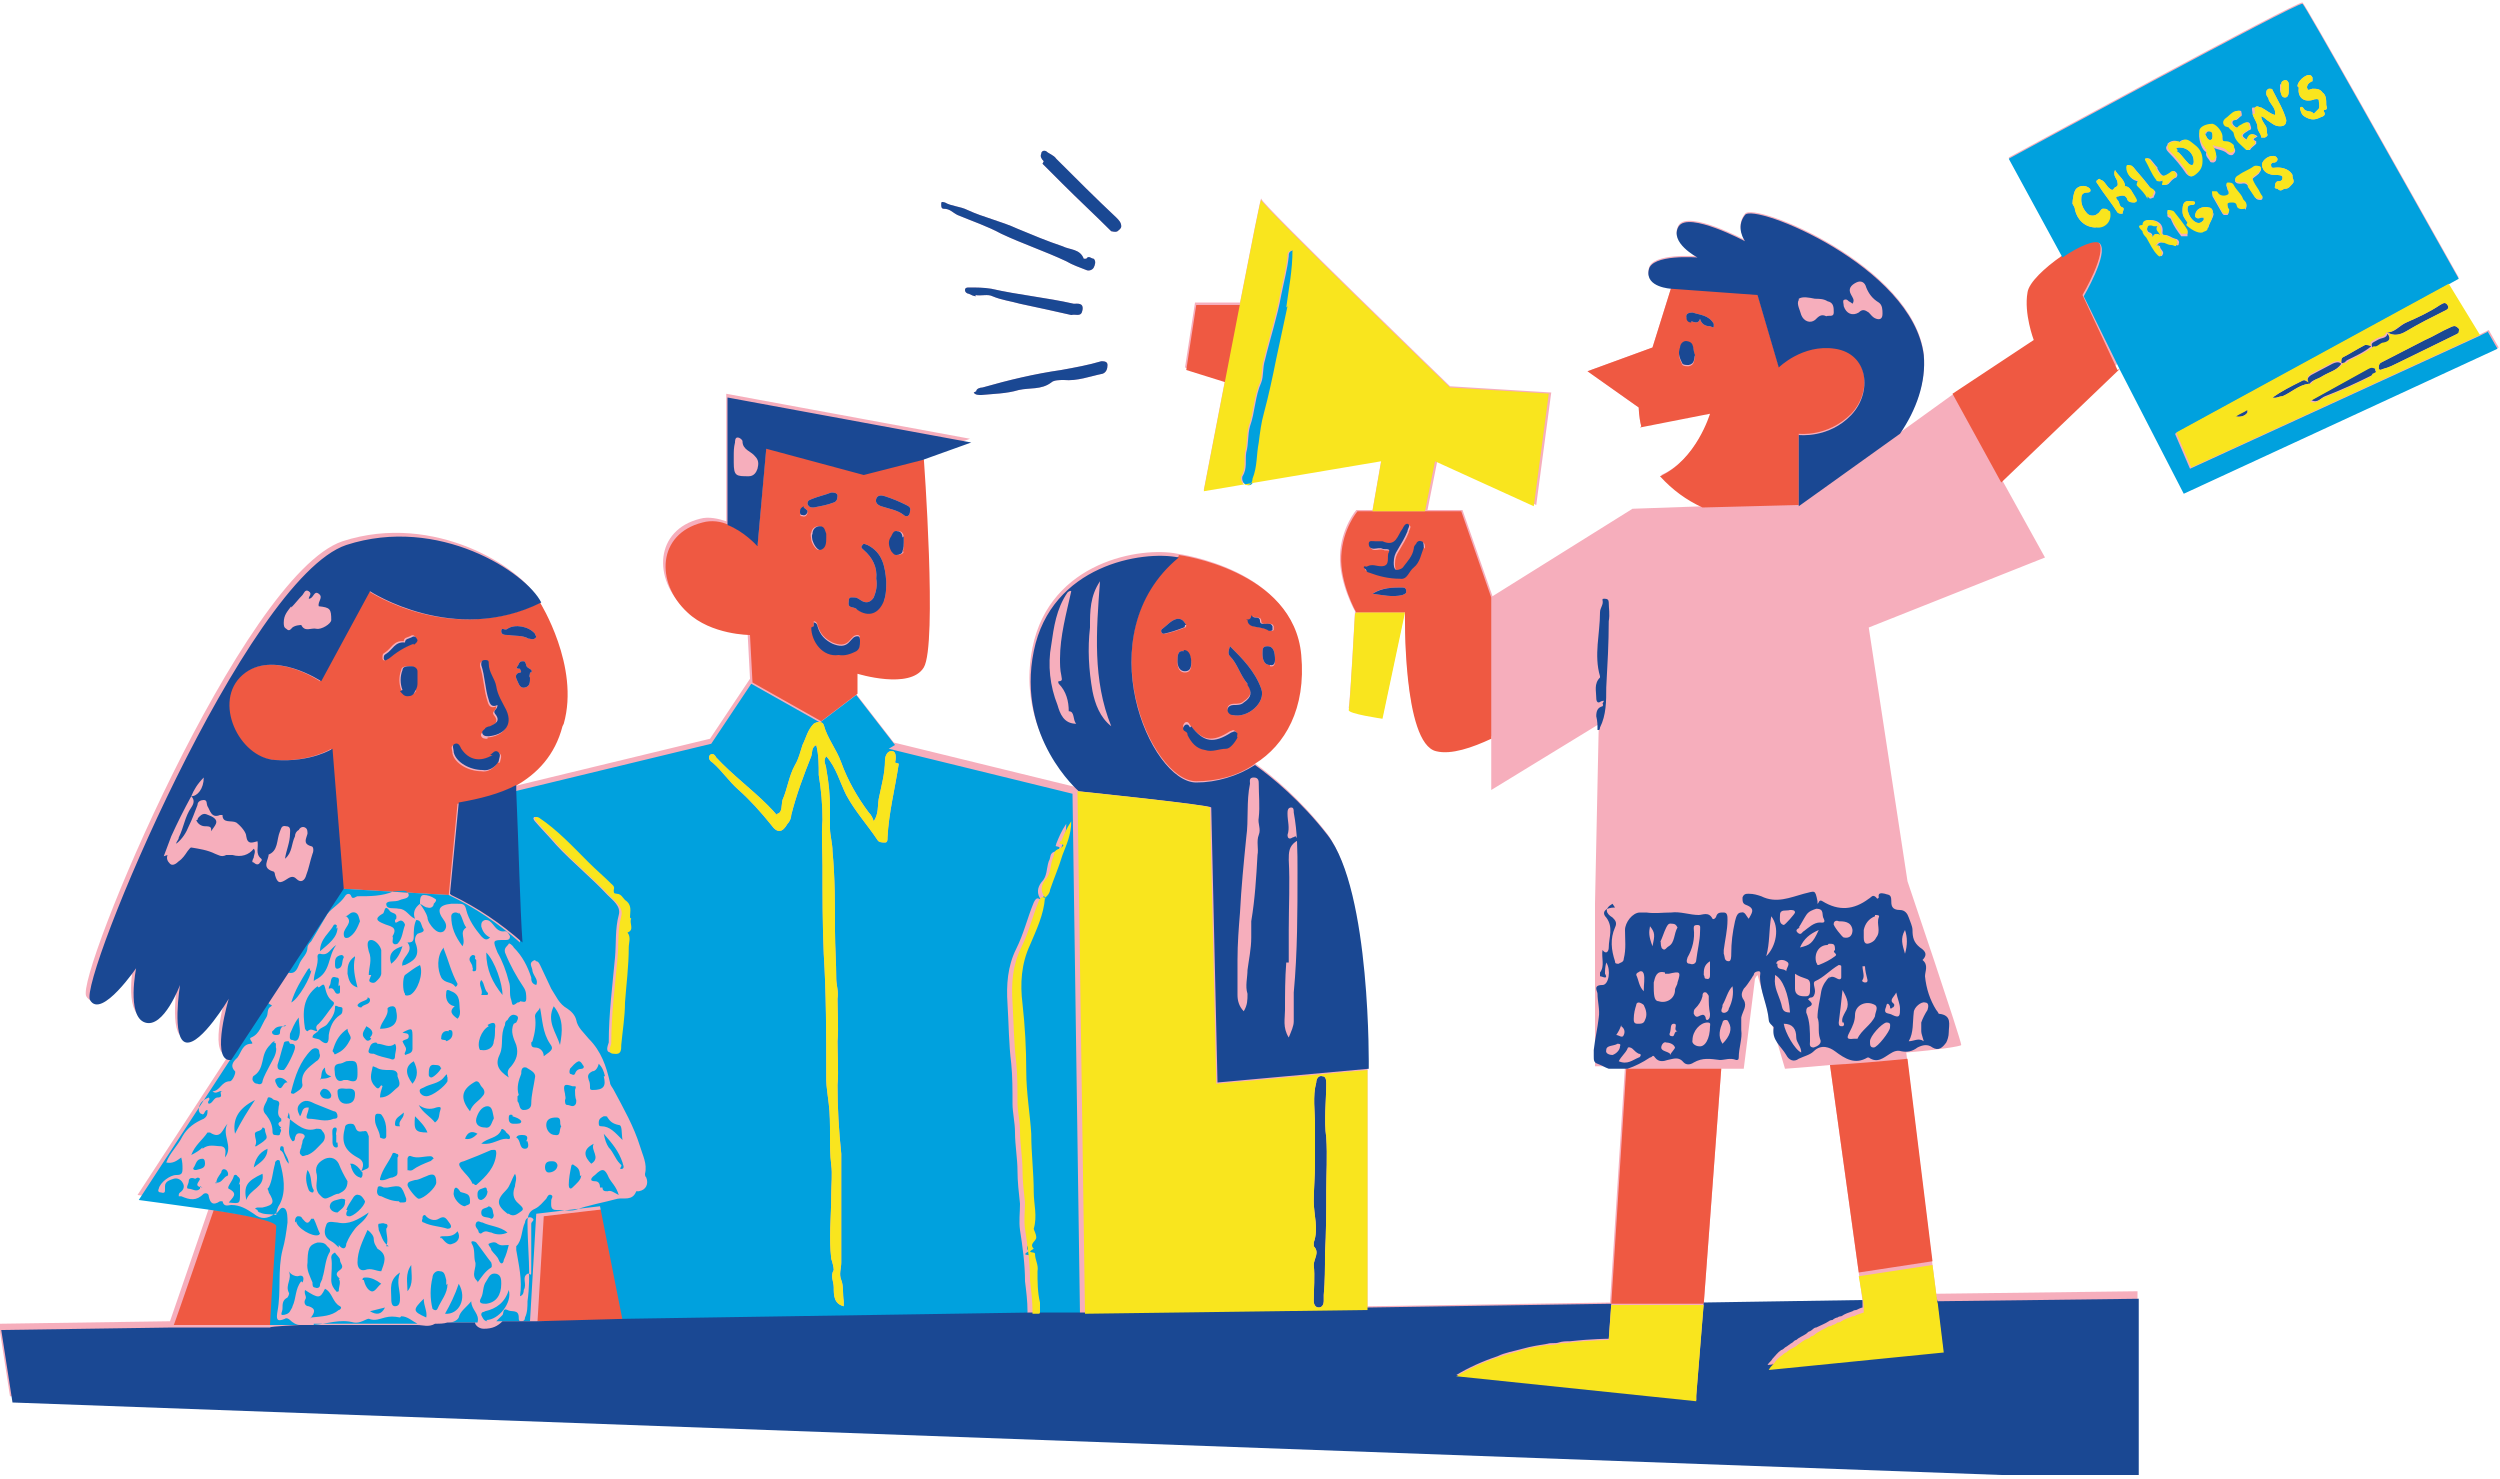
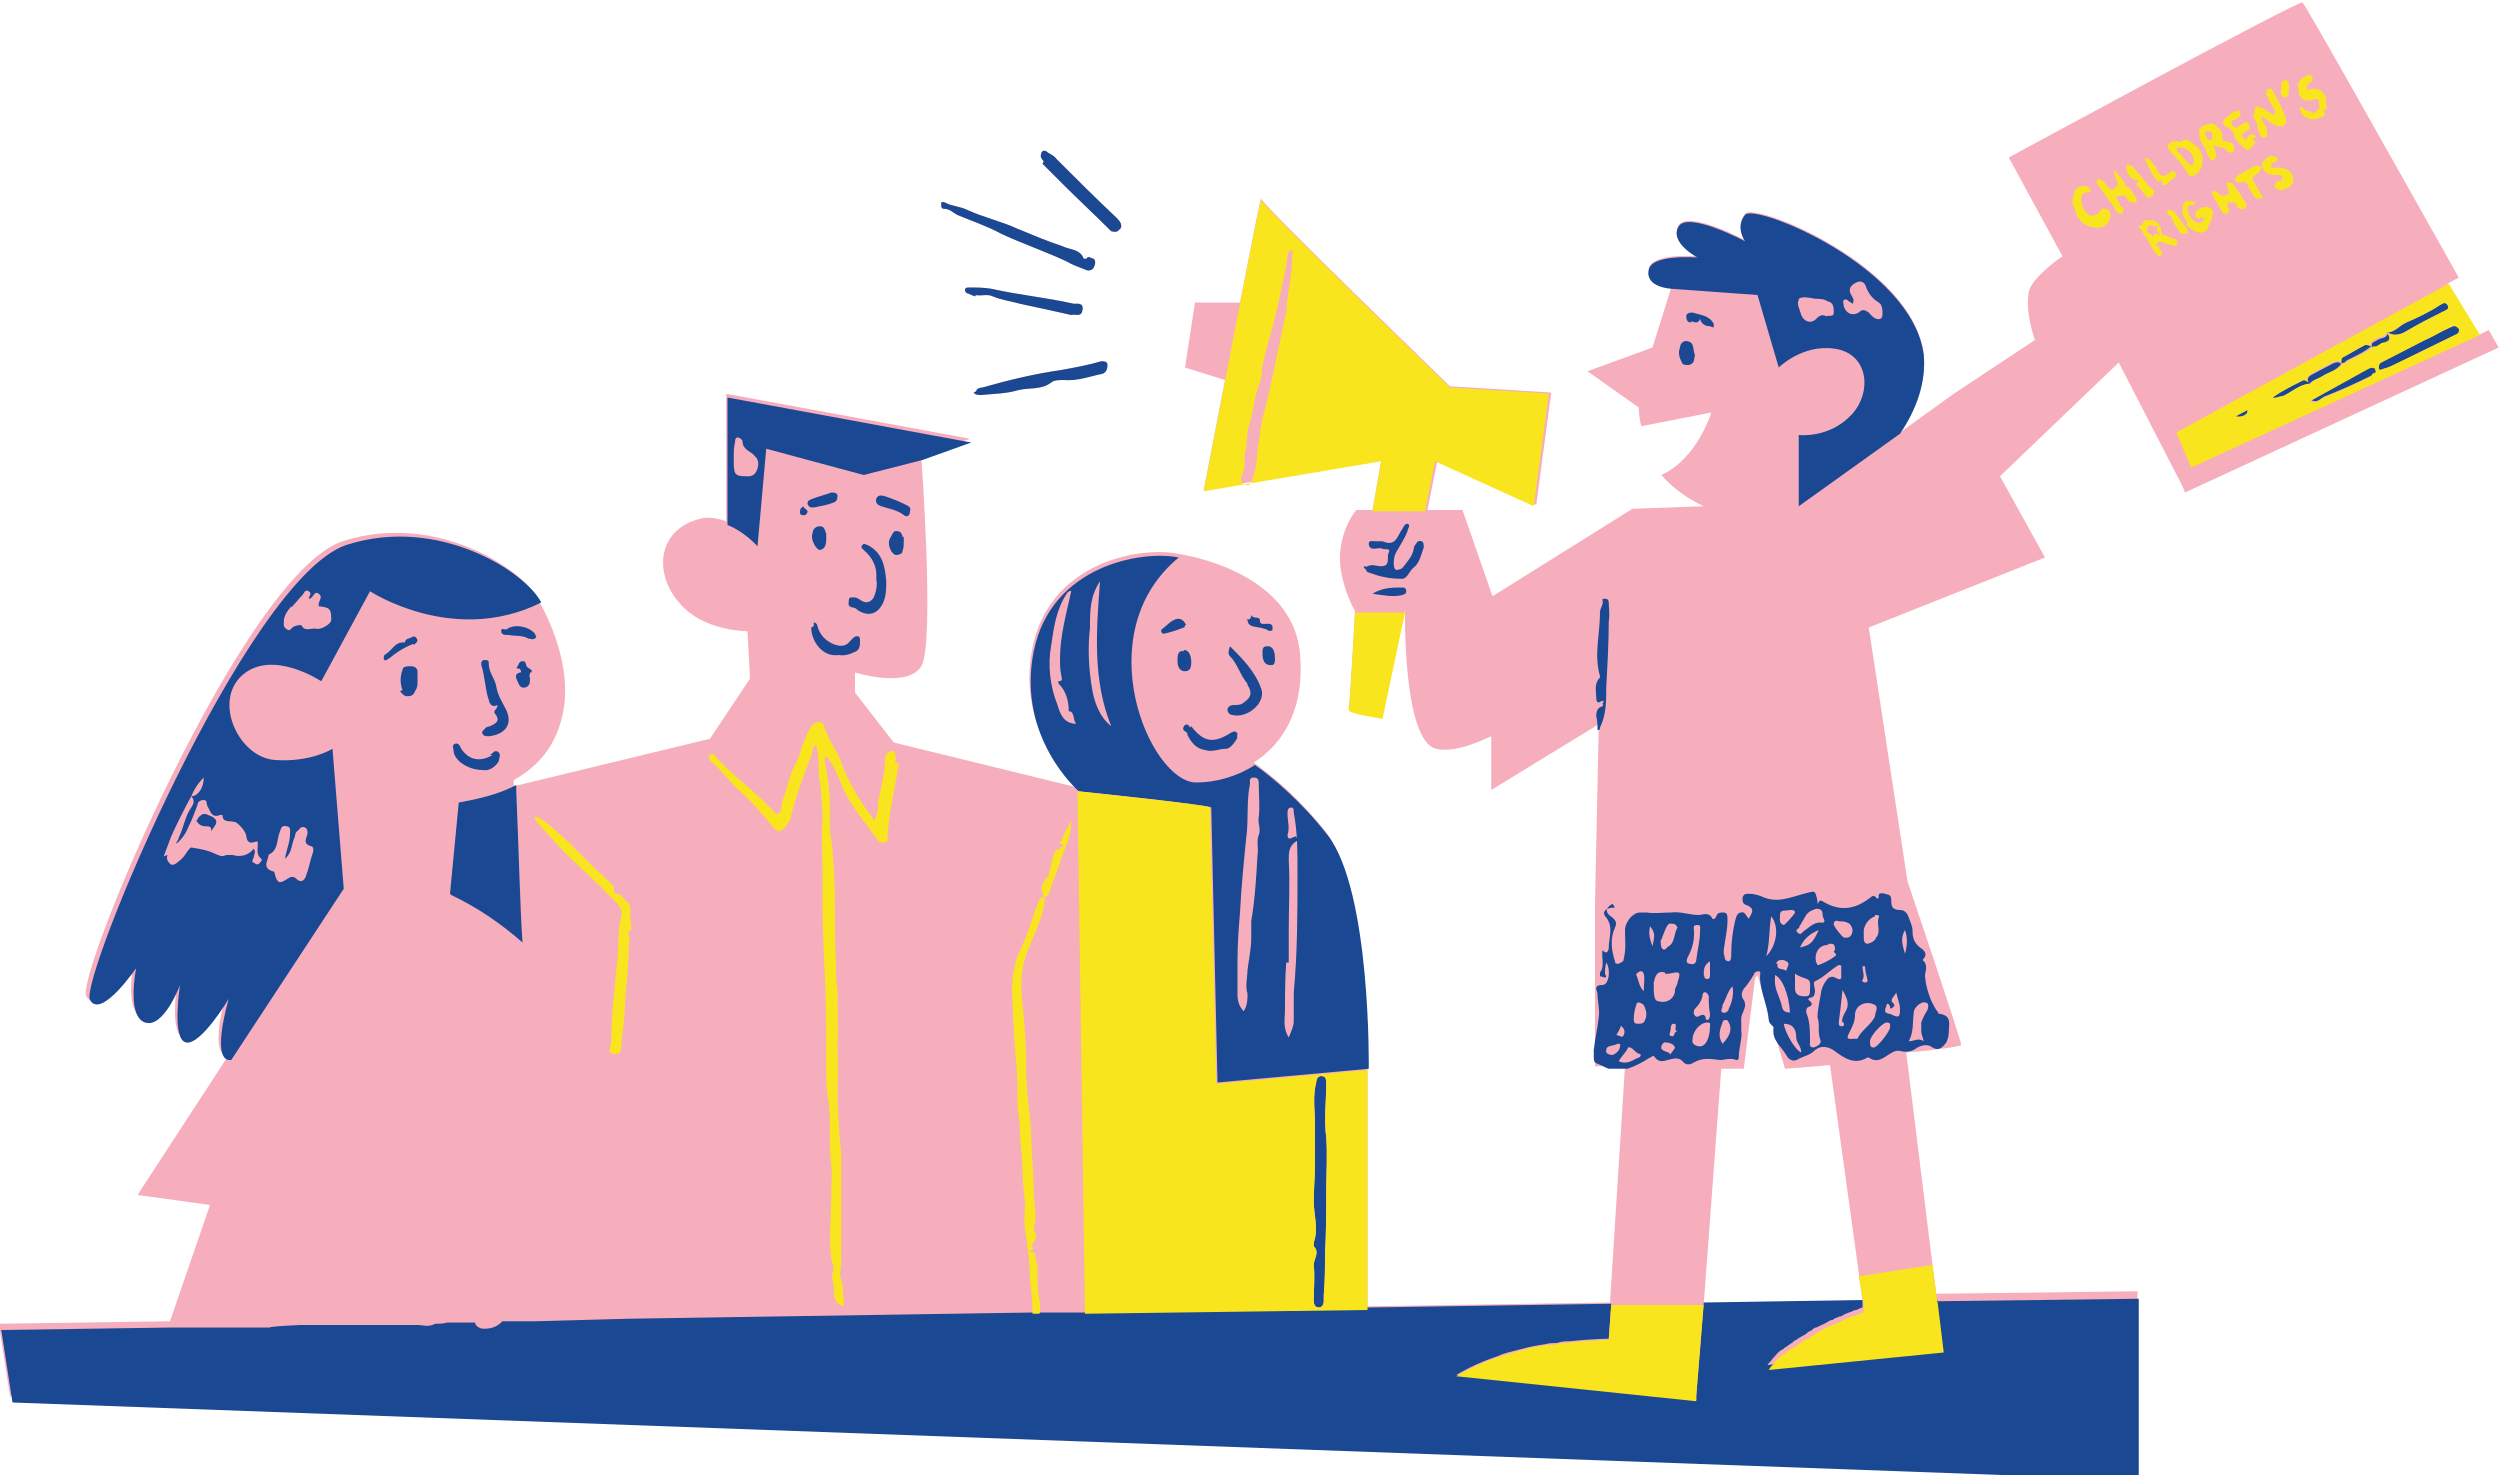
<svg xmlns="http://www.w3.org/2000/svg" version="1.1" viewBox="0 0 200 118.3">
  <defs>
    <style>
      .cls-1 {
        fill: none;
      }

      .cls-2 {
        fill: #f9e51e;
      }

      .cls-3 {
        fill: #f6aebc;
      }

      .cls-4 {
        fill: #ef5942;
      }

      .cls-5 {
        clip-path: url(#clippath-1);
      }

      .cls-6 {
        clip-path: url(#clippath-2);
      }

      .cls-7 {
        fill: #00a1de;
      }

      .cls-8 {
        fill: #1a4893;
      }

      .cls-9 {
        clip-path: url(#clippath);
      }
    </style>
    <clipPath id="clippath">
      <rect class="cls-1" width="200" height="118" />
    </clipPath>
    <clipPath id="clippath-1">
-       <rect class="cls-1" x="9.9" width="190.1" height="106.1" />
-     </clipPath>
+       </clipPath>
    <clipPath id="clippath-2">
      <rect class="cls-1" y="11.4" width="197.9" height="106.6" />
    </clipPath>
  </defs>
  <g>
    <g id="Layer_1">
      <g class="cls-9">
        <path class="cls-3" d="M174.8,39.4l25.1-11.6s-.3-.5-.8-1.4l-.8.4-2.5-4.1.9-.5c-4.5-8-12.3-21.9-12.5-22-.3-.2-23.5,12.4-23.5,12.4l4.3,7.9c-1.3.9-2.6,2.1-2.7,2.9-.3,1.7.5,3.8.5,3.8l-6.5,4.3-4.3,3.1c1.3-1.9,2.1-4.1,1.9-6.3-.9-7.1-13.6-12.2-14.3-11.2-.8,1,0,2.1,0,2.1,0,0-4.5-2.4-5.3-1.2-.8,1.3,1.5,2.5,1.5,2.5,0,0-3.7-.3-3.9,1-.3,1.4,1.8,1.5,1.8,1.5l-1.5,4.8-5.2,1.9,4.1,2.9s0,.7.2,1.5l5.6-1.1s-1.1,3.7-4,5c1,1.1,2.1,1.9,3.4,2.5l-5.7.2-11.2,7-2.4-6.9h-2.8l.8-4,7.9,3.6,1.2-9-8.1-.5s-15.1-14.6-15.1-15-.8,3.7-1.7,8.3h-3.6l-.8,5.2,3.2,1c-.9,4.7-1.7,8.8-1.7,8.8l14.2-2.4-.7,4h-1.3s-1.2,1.4-1.3,3.6c-.1,2.2,1.2,4.5,1.2,4.5,0,0-.4,7.4-.5,7.7-.1.3,2.7.7,2.7.7l1.8-8.5s-.2,10.5,2.5,11.1c1.2.3,2.9-.3,4.4-1v4.3l8.5-5.2s0,0,.1,0c0,0,0,0,0,0l-.3,14.3v11.9h0v1.1h1.2c.1,0,.3,0,.4,0,.3,0,.6,0,.8,0l-1.2,18.9-19.4.3c0-4.8,0-15.2,0-19.2,0,0,.2-14.2-3.3-18.7-2.1-2.7-4.4-4.6-5.8-5.6,2.4-1.5,4.1-4.4,3.7-8.7-.6-6.8-9.8-8-9.8-8-2.9-.6-10.2.6-11.6,7.5s3.6,11.2,3.6,11.2l-14.7-3.6-3.1-4v-1.6s4.2,1.3,5.3-.5,0-16.8,0-16.8l3.9-1.4-19.5-3.6v10.2c-.6-.2-1.4-.4-2.1-.2-3.6.9-3.8,4.8-1.2,7.2,1.9,1.8,5,1.8,5,1.8l.2,3.8-3.2,4.8-15.7,3.8c0-.2,0-.3,0-.5,1.8-1,3.2-2.5,3.8-4.8,1.3-4.6-1.9-9.7-1.9-9.7-1.2-2.4-8.2-7-15.6-4.6-8,2.7-21.4,34.8-20.5,36.4s3.8-2.7,3.8-2.7c0,0-.8,3.9.7,4.4,1.5.5,2.8-3,2.8-3,0,0-.7,4.4.5,4.6,1.2.2,3.4-3.5,3.4-3.5,0,0-1.4,4.7,0,4.9,0,0,.1,0,.2,0l-7.3,11.2s3,.4,5.8.8l-3.2,9.3-13.7.2.9,5.8,170.2,6.1v-14.5l-16.1.2-.4-3.1-2-16.2c2.5-.2,4.4-.5,4.4-.6,0-.4-4.3-13.1-4.3-13.1l-3.1-20.3,14.1-5.6-3.6-6.5,9.5-9.1,5.1,9.9ZM148.7,101.8l.3,2.3-12.7.2,1.4-18.8h1.8l.9-7.2c0,0,.1-.2.2-.3l2.2,7.5s1.5-.1,3.6-.3l2.3,16.6ZM166.7,23.6l1.4,3-1.4-3ZM75.3,16.3c0-.1,0-.2.3-.1.5.3,1.2.3,1.8.6,1.3.6,2.7.9,4,1.5,1.2.5,2.4,1,3.6,1.4.6.3,1.4.2,1.7,1,0,0,.1,0,.2,0,.2-.3.4,0,.6,0,.2.2.1.5,0,.7-.1.2-.4.3-.6.2-.5-.2-1.1-.4-1.6-.7-1.7-.8-3.5-1.4-5.2-2.2-1.1-.6-2.3-1-3.5-1.5-.4-.2-.6-.5-1.1-.5-.2,0-.2-.2-.2-.3ZM78.1,31.3c0-.2.3-.3.5-.3,2.1-.6,4.2-1.1,6.3-1.4,1.1-.2,2.2-.4,3.2-.7.2,0,.5,0,.5.3,0,.3-.1.6-.4.7-1,.2-2,.6-3.1.5-.3,0-.8,0-1,.2-.8.6-1.7.4-2.6.6-1,.3-2,.3-3,.4-.2,0-.5,0-.6-.2ZM83.5,12.9c-.2-.2-.3-.4-.2-.6,0-.2.2-.3.4-.2.2.2.6.3.8.6,1.6,1.6,3.2,3.2,4.8,4.7.2.2.4.4.4.7,0,.2-.2.3-.3.4-.2.1-.4,0-.5,0-1.3-1.3-2.6-2.5-3.9-3.8-.5-.5-1.1-1.1-1.6-1.6ZM78.1,23.7c-.2,0-.4-.1-.6-.2-.1,0-.3-.1-.3-.3,0-.2.2-.2.3-.2.6,0,1.2,0,1.8.1,2.2.5,4.4.7,6.6,1.2.3,0,.8-.1.7.5-.1.6-.5.3-.9.4-1.3-.3-2.7-.6-4.1-.9-.7-.2-1.5-.3-2.2-.6-.4-.2-.9,0-1.4-.1Z" />
      </g>
-       <path class="cls-4" d="M69.1,37.9l-7.8-2.1-.7,7.8s-1-1.1-2.3-1.6c-.6-.3-1.4-.4-2.1-.2-3.6.9-3.8,4.8-1.2,7.2,1.9,1.8,5,1.8,5,1.8l.2,3.8,5.5,3.1,2.9-2.2v-1.6s4.2,1.3,5.3-.5,0-16.8,0-16.8l-4.7,1.2ZM64.6,41c0,.2-.2.4-.4.3-.2,0-.2-.1-.2-.3,0-.2.1-.3.3-.4.1.1.3.2.3.3ZM64.6,40.3c0-.3.2-.3.4-.4.5-.2,1-.3,1.5-.5.2,0,.4,0,.5.2,0,.2,0,.5-.3.6-.5.2-1.1.3-1.6.4-.2,0-.4,0-.5-.3ZM64.9,42.7c0-.3.2-.6.6-.6.4,0,.4.4.5.6,0,.1,0,.3,0,.3,0,.4,0,.9-.5,1-.2,0-.5-.4-.6-.8,0-.2-.1-.4,0-.6ZM68.7,51.9c-.4.2-.9.4-1.4.3-1.3.2-2.2-1.1-2.2-2.2,0-.1,0-.3,0-.3.2,0,.3.2.3.3.2.7.6,1.1,1.2,1.4.5.2,1,.3,1.4-.2.2-.2.3-.4.6-.4.2,0,.2.2.2.4,0,.3,0,.6-.3.8ZM70.6,48c-.4,1-1.2,1.3-2.1.7-.3-.2-.7,0-.6-.6,0-.4.2-.3.5-.3.2,0,.4.2.6.3.4.2.7,0,.9-.3.2-.5.3-1,.2-1.5.1-.9-.3-1.7-1-2.3-.1-.1-.3-.2-.1-.4.1-.2.3,0,.4,0,1.2.6,1.4,1.7,1.5,2.9,0,.5,0,1.1-.2,1.6ZM72.3,44.1c0,.2-.3.3-.5.3-.2,0-.3-.2-.4-.3-.2-.4-.3-.8,0-1.2.1-.2.2-.5.5-.4.3,0,.4.3.4.5,0,.2,0,.3,0,.5,0,.2,0,.4-.1.7ZM72.8,40.9c0,.4-.3.5-.5.3-.5-.4-1.2-.5-1.8-.7-.3-.1-.5-.3-.4-.6.1-.3.4-.3.7-.2.6.2,1.1.4,1.7.7.2.1.4.2.3.5ZM94.3,44.5c-7.4,6.1-2.3,18,1.4,18,1.6,0,3.3-.4,4.7-1.4,2.4-1.5,4.1-4.4,3.7-8.7-.6-6.8-9.8-8-9.8-8ZM100.2,49.2c.2.4.7,0,.7.5,0,.3.4.2.6.2.2,0,.3,0,.4.2,0,.1,0,.2,0,.3-.1.1-.3.1-.4,0-.4-.2-.8-.2-1.2-.3-.3-.1-.4-.3-.4-.5,0-.1.4.1.4-.4ZM93.1,50.7c-.2,0-.3-.3-.1-.4.4-.3.7-.7,1.2-.8.4,0,.5.2.7.5,0,0,0,.2-.1.2-.5.2-1.1.4-1.6.5ZM94.2,52.9c0-.4,0-.9.5-.8.5,0,.6.6.6,1,0,.4-.1.7-.5.7-.5,0-.6-.5-.6-.8ZM98.1,59.7c-.6,0-1.1.3-1.7.1-.7-.1-1.1-.6-1.4-1.2,0-.1,0-.2-.2-.3-.2-.1-.2-.3,0-.5.2-.1.3,0,.4.2,1,1.3,1.8,1.4,3.2.5.1,0,.3-.2.4,0,.2,0,0,.3.1.4-.2.4-.6.9-.9.9ZM98.6,57.1c-.2,0-.4-.2-.4-.4,0-.3.3-.4.5-.4.3,0,.6,0,.8-.2.6-.4.7-.8.3-1.4-.6-.7-.8-1.6-1.4-2.2-.2-.2-.1-.5,0-.8,1,1,2,2,2.5,3.4.4,1.1-1.1,2.4-2.3,2.1ZM101.6,53.2c-.5,0-.6-.5-.6-.9s0-.6.4-.6c.5,0,.6.5.6,1.1,0,.2,0,.6-.4.5ZM22.2,98.1c0,.5-.4,5.6-.5,7.9h-7.8c0,.1,3.2-9.2,3.2-9.2,2.7.4,5.2.9,5.2,1.3ZM48.6,96.6l1.7,9.1h-7.3c0,.1.5-8.4.5-8.4l5.1-.6ZM45.1,57.9c1.3-4.6-1.9-9.7-1.9-9.7-7.1,3.5-13.7-.9-13.7-.9l-3.9,7.2s-3.8-2.6-6.3-.5c-2.4,2.1-.3,6.6,2.6,6.8,2.9.2,4.6-.9,4.6-.9l.9,11.2,8.5.5.7-7.3c1.7-.3,3.3-.7,4.6-1.4,1.8-1,3.2-2.5,3.8-4.8ZM30.6,52.6c0-.2,0-.3.2-.4.5-.3.7-1,1.5-.9,0-.3.3-.3.5-.4.3-.2.4,0,.5.2,0,.2-.2.3-.3.4-.8.3-1.4.7-2,1.2-.1,0-.3.3-.4,0ZM33.3,55.2c-.1.3-.3.4-.6.4-.3,0-.4-.2-.6-.4-.2-.5-.2-1.1,0-1.6,0-.3.4-.3.7-.3.3,0,.5.2.5.4,0,.3,0,.6,0,.9,0,.2,0,.4-.2.7ZM39.8,61c-.3.5-.8.8-1.3.7-1,0-2.1-.6-2.3-1.4,0-.3-.2-.6.1-.7.3-.1.4.2.5.4.6.9,1.5,1.1,2.5.5.2-.1.4-.5.7-.2.2.2,0,.5,0,.7ZM39,59.1c-.2,0-.4,0-.5-.2-.1-.2.1-.3.2-.4,0-.1.3-.2.4-.3.4-.2.9-.4.4-1-.2-.3.2-.3.2-.7-.4.2-.6,0-.7-.4-.3-.9-.3-1.9-.6-2.8,0-.2,0-.4.3-.4s.3.1.3.3c0,.7.5,1.2.6,1.8.1.7.5,1.3.8,1.9.6,1.3-.3,2-1.4,2.1ZM42.4,53.8c0,.2-.1.3,0,.4,0,.4,0,.7-.4.8-.4.1-.5-.3-.6-.5s-.3-.6.2-.7c.2,0,0-.2,0-.3-.1,0-.4,0-.2-.2.1-.1.1-.4.4-.4.2,0,.2,0,.3.3,0,.3.6.3.4.6ZM42.3,51.1c-.5-.3-1.1-.2-1.6-.3-.3,0-.6,0-.6-.3,0-.4.3,0,.5-.2.6-.4,1.7-.2,2.2.4,0,0,0,.1.1.2,0,.2-.3.3-.5.2ZM98.1,30.6l-3.2-1,.8-5.2h3.6c-.4,2-.8,4.2-1.2,6.2ZM130.4,85.5h7.3l-1.4,18.8h-7.4c0,.1,1.2-18.8,1.2-18.8,0,0,.2,0,.3,0ZM135.7,112.2v-.4s0,.4,0,.4l-19.2-2,19.2,2ZM152.6,84.7l2,16.2-5.9.9-2.3-16.6c1.9-.1,4.2-.3,6.2-.5ZM141.5,109.5c.1-.2.2-.3.4-.5-.1.2-.3.3-.4.5ZM131.2,34.2l5.6-1.1s-1.1,3.7-4,5c1,1.1,2.1,1.9,3.4,2.5l7.7-.2v-5.7s2.3.3,4.2-1.6c1.7-1.8,1.4-4.9-1.3-5.3-2.6-.4-4.5,1.5-4.5,1.5l-1.7-5.8-6.9-.5-1.5,4.8-5.2,1.9,4.1,2.9s0,.7.2,1.5ZM134.9,25.3c0-.2.2-.3.5-.3.6.2,1.3.2,1.7.9,0,0,0,.2,0,.2,0,.2-.2,0-.3,0-.4,0-.7-.2-.8-.6-.1.4-.4.3-.7.2-.3,0-.4-.2-.4-.5ZM134.4,27.9c0-.3.3-.6.6-.5.6.1.4.7.6,1.1-.1.3,0,.7-.5.8-.2,0-.4,0-.5-.1-.2-.4-.4-.8-.2-1.3ZM119.3,47.8l-2.4-6.9h-8.3s-1.2,1.4-1.3,3.6c-.1,2.2,1.2,4.5,1.2,4.5h3.9s-.2,10.5,2.5,11.1c1.2.3,2.9-.3,4.4-1v-11.4ZM112.2,47.6c-.8.2-1.6,0-2.4-.1.7-.5,1.6-.5,2.4-.5.2,0,.3.1.3.3,0,.2-.1.2-.3.3ZM113.8,43.7c-.2.5-.3,1.2-.8,1.6-.4.3-.5,1-1.1.9-.9,0-1.7-.2-2.5-.5-.1,0-.2-.1-.2-.2,0-.2.2,0,.3-.1.4-.2.7,0,1.1,0,.8,0,.4-.8.6-1.1.2-.4-.4-.2-.5-.3-.2-.1-.5,0-.7,0-.2,0-.4-.1-.4-.4,0-.3.3-.2.5-.2,0,0,.1,0,.1,0,.2,0,.4,0,.5,0,1.1.5,1.2-.5,1.6-1,.1-.2.2-.4.4-.4.3.1,0,.4,0,.6-.2.5-.5,1-.8,1.5-.2.3-.3.6-.3,1,0,.2,0,.5.2.6.2,0,.5-.1.6-.3.3-.4.7-.8.8-1.4,0-.2.1-.3.2-.4,0-.1.2-.3.4-.2.2,0,.2.3.2.5ZM169.6,29.5l-9.5,9.1-3.9-7.1,6.5-4.3s-.8-2.1-.5-3.8c.1-.8,1.4-2,2.7-2.9s2.7-1.5,3-1.1c.7.8-1.3,4.2-1.3,4.2l1.4,3,1.4,3Z" />
      <g class="cls-5">
        <path class="cls-7" d="M71.6,59.6l-3.1-4-2.9,2.2-5.5-3.1-3.2,4.8-15.7,3.8c.1,4.5.3,9.3.4,12.1-1.7-1.5-3.6-2.8-5.7-3.8l-8.5-.5-9,13.7-7.3,11.2s3,.4,5.8.8c2.7.4,5.2.9,5.2,1.3,0,.5-.4,5.6-.5,7.9h2.4c-.3,0-.6-.2-.8-.4-.1-.1-.3-.2-.4-.1-.7.3-.7,0-.6-.6.3-1.6,0-3.3.4-4.9.2-.7.3-1.4.4-2.2,0-.4,0-.9-.2-1.1-.4-.3-.5.4-.8.4t0,0c-.6.4-1.1.5-1.7,0-.6-.4-1.1-.7-1.8-.7-.2,0-.6.2-.7-.3,0,0-.2,0-.2,0-.6.4-.8.1-.9-.4,0-.2-.2-.3-.4-.2-.6.6-1.1.5-1.8.2,0,0-.2,0-.2,0,0-.2,0-.2.1-.3.3-.2.4-.5.2-.8-.1-.2-.4-.4-.7-.3-.3.1-.7.2-.7.6,0,.1,0,.2,0,.3,0,.1,0,.3-.3.2-.2,0-.3-.1-.2-.3.1-.5.9-1.1,1.4-1.1.4,0,.5-.1.5-.5,0-.3,0-.5-.1-.9-.4.3-.7.5-1.2.4.3-.8.9-1.3,1.3-2.1.4-.7,1-1.1,1.7-1.4.3-.2.3-.4.3-.7-.3,0-.2.5-.5.3-.1,0-.2-.2-.2-.3,0-.5.3-.8.8-1,.2.2-.2.3,0,.5.3,0,.4-.5.7-.5.6,0,0-.5.4-.5-.3-.1-.5.3-.8,0,.6,0,.7-.8,1.4-.8.2,0,.5-.7.4-.8-.5-.5,0-.9.2-1.1.3-.4.4-1.1,1.1-1.1.3,0-.3-.4,0-.5.7-.3.8-1,1.2-1.6.2-.3,0-.7.4-.9,0,0,.1-.1,0-.1-.8-.4,0-.6.1-.8.3-.5.5-1.1.9-1.5.1-.1.2-.3.3-.3.7.2.8-.4,1-.8.2-.4.6-.7.6-1.2,0-.2.2-.4.3-.5.4-.7.9-1.5,1.3-2.2.4-.5,1-.8,1.4-1.4.1-.2.4-.3.5,0,.1.3.4,0,.5,0,1,0,2,0,2.9-.4,0,0,.1,0,.2,0,.4,0,.9-.2,1,.3,0,.3-.5.3-.7.4-.4.2-1,0-1.1.3,0,.5.6.3,1,.4.6,0,.8.6,1.3.8-.2-.5,0-.9.4-1.2,0,0,0,0,0,0h0s0,0,0,0c0,0,0,0,0,0,0-.3,0-.7.3-.7.3,0,.6.1.9.3.2.1,0,.3-.1.4,0,.2-.2.4-.5.3-.2,0-.4-.2-.6-.3,0,0,0,0,0,0h0c.2.3.5.7.6,1.1,0,.3.3.7.5.9.2.2.5.4.8.2.2-.2.3-.5,0-.9-.6-.8-.4-1.2.6-1.3.2,0,.4,0,.5,0,.4,0,.6,0,.7.5.2.8.7,1.5,1.2,2.1.2.2.4.4.7.1-.4-.2-.6-.5-.7-.9,0-.2,0-.4.3-.5.2,0,.3,0,.5.2.3.3.5.8,1.1.7.2,0,.3.2.4.4,0,.3-.2.3-.4.3-1,0-1,0-.6,1,.4.7.7,1.5.9,2.3.2.5,0,1,.2,1.5.1.3,0,.6.5.2,0,0,.2,0,.2-.1.2,0,.5.2.5-.2,0-.3,0-.6-.2-.9-.6-.9-1.1-1.8-1.5-2.8-.1-.4.2-.5.3-.7,0-.1.3.1.4.3.7.7,1.1,1.5,1.4,2.4,0,.2,0,.5.4.6.2-.4-.2-.7-.3-1.1,0-.3-.3-.6,0-.8s.2,0,.3,0c.2,0,.3.3.4.5,0,0,0,0,0,0,.3.6.5,1.1.8,1.7.4.6.6,1.2,1.3,1.6.3.2.6.5.7.9.1.6.6,1,1,1.5,1,1,1.4,2.2,1.7,3.5,0,.2.2.4.3.6.8,1.5,1.6,2.9,2.1,4.5.2.7.6,1.4.4,2.2,0,.1,0,.2.1.3.2.5,0,1-.6,1.1,0,0-.2,0-.2,0-.3.8-1,.5-1.5.6-1.1.3-2.3.5-3.4.9-.5.1-1,0-1.5,0-.5,0-.4-.4-.4-.8,0-.1.2-.3,0-.4-.2-.1-.3.1-.4.3-.3.3-.5.6-.9.8-.5.2-.6.6-.6,1.1,0,2.1.3,4.2,0,6.3,0,.4,0,.9-.2,1.3,0,.2-.1.3-.3.3-.2,0-.2-.1-.2-.3,0-.7-.6-.4-.9-.6-.4-.2-.3.3-.4.4-.2.2-.3.3-.5.5h2.7s.5-8.6.5-8.6l5.1-.6,1.8,9.1,32.4-.5c0,0,0-.2,0-.2,0-.8-.1-1.6-.2-2.4,0-1.4-.2-2.8-.4-4.1-.1-.7,0-1.4,0-2.1-.1-.9-.2-1.8-.2-2.6,0-1-.2-2.1-.2-3.1,0-.8-.2-1.6-.2-2.3,0-1.1,0-2.2-.1-3.2-.2-1.6-.2-3.2-.3-4.8-.1-1.5,0-3,.7-4.4.6-1.2.9-2.5,1.4-3.7.2-.4.3-.4.6-.2h0s0,0,0,0h0s0,0,0,0c-.4-.5-.3-1,0-1.4.5-.5.4-1.1.6-1.7.2-.3,0-.7.6-.8,0-.1.6-.3,0-.4-.1,0,0-.1,0-.2.2-.5.4-1,.8-1.6,0,1.1-.4,1.9-.7,2.7-.3,1-.7,1.9-1,2.8,0,.2-.2.5-.4.6,0,0,0,0,0,0,0,0,0,0,0,0-.1,1.4-.7,2.6-1.2,3.8-.6,1.5-.8,3.1-.6,4.7.2,1.8.3,3.6.3,5.4,0,1.7.3,3.4.4,5,.1,1.6.2,3.1.2,4.7,0,.9.3,1.9,0,2.9,0,.1.2.4.2.7,0,.3-.6.5-.2.9-.7.4.1.2.1.4,0,.5.3.9.2,1.4,0,.8,0,1.7.1,2.5,0,.2,0,.4,0,.7,0,0,0,.2-.1.2h3.8c0,0-.6-41.8-.6-41.8l-14.7-3.6ZM42.8,65.7c0,0-.2-.2-.1-.3.1-.1.2,0,.3,0,1.5,1,2.7,2.3,4,3.6.6.6,1.2,1.1,1.8,1.7.1.1.3.2.2.5,0,.2,0,.3.2.3.4,0,.5.3.7.5.6.4.4.9.4,1.4-.2.3.3.9-.3,1.1.3.4.1.8.1,1.2,0,1.5-.2,3-.3,4.4,0,1.1-.2,2.3-.3,3.4,0,.4,0,.8-.6.7-.5,0-.3-.5-.2-.8,0-2.3.3-4.6.5-6.8.1-1.1,0-2.3.3-3.4.2-.7-.5-1.2-.9-1.6-1.3-1.4-2.8-2.6-4.1-4-.6-.7-1.2-1.3-1.8-2ZM71.9,61.1c-.3,2-.8,3.9-.9,5.9,0,.2,0,.4-.2.4-.2,0-.5,0-.6-.2-.8-1.2-1.8-2.3-2.5-3.6-.5-1-.8-2.2-1.6-3.1-.3.4,0,.7,0,1,.2,1.1.3,2.1.3,3.2,0,.5,0,1.1,0,1.6,0,.5.2,1.2.2,1.8.2,2.1.2,4.3.2,6.4,0,1.3.1,2.5.1,3.8,0,.5.2,1,.1,1.6,0,1.1.1,2.3,0,3.4,0,1.2.1,2.3,0,3.5,0,1.8.1,3.6.3,5.5,0,1.1,0,2.2,0,3.3,0,1.6,0,3.2,0,4.8,0,.2,0,.4,0,.6,0,.5-.2.9,0,1.4.2.5.1,1.1.2,1.7,0,.1,0,.3,0,.4-.8-.2-.8-.9-.8-1.5,0-.5-.3-.9,0-1.4,0-.2-.1-.6-.2-.9-.2-1.7,0-3.4,0-5.1,0-.8.1-1.7,0-2.4-.2-1.6,0-3.3-.2-4.9s-.2-1.5-.2-2.3c0-3.2,0-6.5-.2-9.7-.1-2.3-.1-4.7-.1-7,0-1.2-.1-2.5,0-3.7,0-1.2-.1-2.4-.3-3.6,0-.8,0-1.6-.2-2.4-.4.2-.3.6-.4.9-.6,1.5-1.2,3.1-1.6,4.7,0,.2-.1.5-.3.7-.4.7-.8.8-1.3.1-.8-1-1.7-2-2.6-2.8-.8-.7-1.3-1.5-2.1-2.2-.2-.1-.4-.4-.2-.6.2-.2.4,0,.5.2,1.3,1.4,2.8,2.5,4.1,3.8s.5.8.8.7c.4-.1.3-.7.4-1.1.4-.9.5-1.9,1-2.8.3-.5.4-1,.6-1.6.3-.6.4-1.2.9-1.7.3-.2.7-.2.8.1.3,1.1,1,1.9,1.4,3,.5,1.4,1.3,2.8,2.2,4,.2.2.3.4.4.7.4-.6.3-1.2.4-1.8.2-1,.5-2,.5-3.1,0-.3.2-.8.6-.7.3,0,.3.6.2.9ZM39,79.4c.1,0,0,.2,0,.2-.2,0-.6,0-.5,0,.2-.4-.3-.8,0-1.2.3.3.2.8.6,1.1ZM34.2,90.6c-1,0-1.1-.2-1-1.3.4.4.8.8,1,1.3ZM33.5,88.4c.4.3.9.4,1.4.2.4-.1.4,0,.3.3-.1.3,0,.6-.4.9-.4-.5-1-.8-1.3-1.4ZM16.2,91.8c-.2.2-.5.4-.9.6.3-.8.9-1.2,1.3-1.8,0,0,.1,0,.2,0,.9.6,1-.3,1.4-.7-.5.9.5,1.8-.2,2.7,0-.3.2-.8-.3-.9-.5,0-1-.2-1.5.2ZM24.9,84c.1-.1.3-.2.5-.1.2.1.1.3.2.5,0,.2-.1.4-.3.5-.6.5-1.3.9-1.1,1.9,0,.3-.4.5-.7.7-.1,0-.3,0-.2-.2.3-1.2.7-2.4,1.6-3.3ZM38.2,90.7c-.3.3-.6.5-1,.4q.3-.8,1-.4ZM29.1,90.5c.3-.1.3.2.4.4,0,.8,0,1.6,0,2.4,0,.2-.2.2-.6.4,0,0,0,0,0,0,.3-.6.1-.9-.3-1.1-1.1-.6-1.3-1.3-1-2.4,0-.2.2-.3.4-.3.2,0,.3,0,.4.2.1.3.2.5.6.4ZM27.8,82.3c0,.4.4.6.2.9-.2.4-.5.8-.9,1s-.3.2-.4,0c-.2-.1,0-.3,0-.4.2-.6.5-1.1,1.1-1.5ZM33,86.7c-.6-.8-.6-1.4.1-1.8.3.6.4,1.2-.1,1.8ZM20.4,88c-.6.9-1.1,1.7-1.6,2.7-.2-1.1.2-2,1.6-2.7ZM38.9,76.2c.7.7,1.3,2.5,1.3,3.4-.8-1-1.3-2-1.3-3.4ZM21.9,83.4c.3,0,.1.3.2.5,0,.5-.3.9-.5,1.3-.2.4-.5.9-.6,1.3,0,.2-.2.3-.4.2-.2,0-.3-.1-.4-.3,0-.2,0-.3.2-.4.4-.3.5-.7.6-1.1.1-.5.2-.9.6-1.3.1-.1.2-.3.4-.3ZM20.4,91.7c.2-.4,0-.6,0-.9-.1-.4.5-.2.6-.6,0,0,.2,0,.2.2,0,.3.3.6,0,.8-.2.2-.4.3-.7.5ZM38.5,91.5c.5-.5,1.3-.4,1.6-1.1,0-.2.3,0,.4.2.1.1.3.2.3.4,0,.2-.2.1-.3.1-.6,0-1.1.5-1.9.4ZM16,94.9s0,.1,0,.2c-.3.3-.6,0-.9,0-.3,0,0-.4,0-.6,0-.3.3-.3.5-.2.1,0,.2-.2.4,0,0,.2-.6.6.2.7ZM39.5,89.5c-.2.3-.2.8-.7.7-.4,0-.8-.2-.7-.7.1-.4.4-1,.9-1,.4,0,.4.5.5.9ZM15.6,93.6c-.1,0-.2-.1-.1-.2.2-.3.2-.7.7-.7.2,0,.2.3.2.4,0,.4-.4.4-.7.5ZM28.6,85.8c0,.5,0,.9-.8.6,0,0-.2,0-.3,0-.4.2-.6,0-.7-.4,0-.4-.2-.8.3-.9.2,0,.4-.1.6-.2.8-.1.9,0,.9.9ZM37.9,86.6c.4-.3.5.2.6.3.2.2.4.5.1.8-.3.4-.8.6-1,1.2-.8-1-.7-1.7.3-2.3ZM39,82c.5-.3.7-.2.6.3,0,.4,0,.7-.1,1,0,.5-.5.8-1,.7,0,0-.1,0-.1,0-.3-.5.1-1.6.7-1.9ZM33.9,87c.5-.3,1.2-.3,1.6-.8s.2-.1.3,0c0,0,0,.2,0,.3-.2.4-1.2,1.2-1.7,1.2-.2,0-.4-.1-.5-.3-.1-.3.1-.3.3-.4ZM36.5,80.5c-.6,0-.9-.5-.8-1.1,0-.3.2-.2.4-.1.8.3.6,1,.7,1.6,0,.2,0,.4-.2.6-.4-.3-.8-.6-.1-1.1ZM35.9,82.4c.2,0,.3,0,.3.3,0,.3-.2.5-.5.6,0-.2-.5,0-.4-.3,0-.3.2-.6.6-.5ZM35.3,85.4c0,.2-.6.8-.8.8-.1,0-.2-.1-.2-.2,0-.4,0-.9.5-.8.4,0,.4.1.5.3ZM22.4,90.3c.2.1,0,.3,0,.4,0,.2-.3.1-.4.1-.2,0-.2-.2-.2-.3,0-.5-.2-.9-.5-1.3-.5-.5,0-.9.1-1.3,0-.2.3-.1.4,0,.1.2.7,0,.5.6,0,.3-.2.7.2,1,0,0,0,.2,0,.2-.3.1-.3.3,0,.5ZM30.4,82.3c.1-.6.7-1,.6-1.6,0-.1.2-.2.4-.2.2,0,.3.2.3.4.2.9-.2,1.4-1.3,1.4ZM20.3,93.4c.1-.6.4-1.2,1.1-1.5,0,.8-.6,1.1-1.1,1.5ZM23,89.4c.8.6,1.4,1.2,2.3.9.3,0,.4,0,.5.2.3.3.2.7,0,.9-.4.4-.7.8-1.2,1-.2,0-.4.2-.5,0-.2-.1-.1-.4,0-.6,0-.2.1-.3.1-.5,0-.2.4-.4,0-.6-.4-.1-.5,0-.6.3,0,.1,0,.3-.2.3-.6-.7,0-1.4-.3-2.3ZM25.4,82.6h0c.1-.4.6-.4.8-.7.3-.4.6-.8.6-1.3,0-.1,0-.2.2-.1.1.1.4,0,.4.2,0,.2,0,.4-.2.5-.6.4-.8,1-.9,1.6,0,.4,0,1-.7.4-.1-.1-.4-.1-.6-.2,0-.3.3-.3.4-.5ZM32.5,84.4c0,0-.2,0-.1-.2.2-.4,0-.4-.2-.9.2-.2.5-.1.5-.4,0-.3-.3-.2-.5-.3.8-.4.8-.4.8.5,0,.3,0,.5,0,.8,0,.4-.4.4-.6.5ZM22.2,86.9c-.1-.2-.3-.5-.1-.6.3-.2.7,0,.9.3-.4-.1-.4.8-.8.3ZM30.2,83.5c.5,0,.9.4,1.4,0,.2.3,0,.7,0,1,0,.3-.2.3-.4.2-.4-.1-.9-.2-1.3-.4-.2,0-.5,0-.4-.3.1-.2.1-.6.6-.6ZM29.7,83.1c-.1.1-.3.3-.5,0-.4-.4,0-.7.1-1,.4.2.7.5.3.9ZM32.3,89.1c0,.4-.5.6-.3,1,0,0-.1,0-.2,0-.2,0-.2-.1-.2-.2,0-.5.4-.6.7-.9ZM31.8,86.1c.1.3.3.7,0,.9-.4.3-.7.8-1.4.8,0-.3.1-.6.2-.9-.2-.3-.2.5-.6,0-.5-.5-.3-1-.2-1.5,0-.2.2,0,.3,0,.3.2.7.2,1,.2.3,0,.6,0,.7.3ZM30,89.5c0-.2,0-.4.2-.4.2,0,.3,0,.4.2.2.3.3.7.3,1.1,0,.2,0,.3,0,.5,0,0,0,.2-.2.2-.1,0-.3-.1-.3-.1,0-.5-.4-.9-.4-1.4ZM24.6,88.6c-.5,0-.4.5-.6.7-.2-.4-.3-.7,0-1,.4-.4.8-.2,1.2,0,.5.2,1,.4,1.5.6.2,0,.3.2.3.4,0,.2-.2.2-.3.2-.7.3-1.3,0-2,0-.4,0,0-.5,0-.9ZM27,87.3q0-.3.7-.2c.2,0,.7-.1.7.4,0,.4-.1.8-.7.8-.5,0-.7-.4-.7-1ZM25.6,86.4c.2-.3,0-.7.4-1,0,.4.1.6.5.7-.3.2-.6.2-.9.2ZM27,91.4c0,.2.1.4-.1.4-.2,0-.3-.2-.3-.4,0-.2,0-.3,0-.5,0-.2-.1-.7.2-.7.3,0,0,.5.1.6,0,.3,0,.4,0,.6ZM25.9,87.1c.3,0,.5.2.6.5,0,.1,0,.3-.3.3-.3,0-.5-.1-.6-.4,0-.2.2-.4.3-.4ZM41,89.3c.3.1.6.2.7.4,0,.2-.2.2-.6.2-.1,0-.4,0-.4-.4,0-.2,0-.4.3-.3ZM41.1,81.9c-.3.6,0,1.2.2,1.7.2.7,0,1.2-.4,1.7-.2.2-.4.4-.2.9-.9-.6-1.1-1.1-.7-1.9.3-.7,0-1.5.4-2.3,0-.1,0-.3.2-.4.1-.2.3-.5.6-.4.4.1.2.4.1.6ZM48.3,86.1c.2.8,0,1.1-.9,1.1-.2,0-.2-.1-.2-.2,0-.2,0-.4-.1-.6-.1-.3-.1-.5.3-.7.2,0,.4-.2.5-.6.3.3.4.6.5,1ZM49.8,91.2c-.6-.6-1-1.1-1.7-1.1-.2,0-.2-.1-.2-.3,0-.3.2-.4.4-.5.2,0,.3,0,.3.1.2.3.4.5.9.6.3,0,.2.6.3,1.2ZM44.4,90.8c-.4,0-.7-.4-.7-.8,0-.5.4-.6.8-.6.5,0,.2.5.4.7-.2.3,0,.8-.5.7ZM49.6,93.1c-.4-.4-.5-.9-.9-1.3-.2-.3-.3-.6-.4-1.1.7.8,1.2,1.4,1.5,2.3,0,.1.2.4,0,.5-.4.1,0-.2-.1-.3ZM42.2,91.3c.1.3.1.6-.2.6-.5,0-.3-.7-.7-.9.1-.2.3-.2.5-.2.5,0,.4.3.3.5ZM45.9,86.9c.2,0,.2,0,.1.3,0,.2,0,.6.1.8,0,.2,0,.3-.1.4-.2.2-.4,0-.6,0-.2,0-.2-.2-.2-.4.1-.2,0-.3,0-.5-.2-.8,0-.8.6-.6ZM42.6,83.3c.2-.7.3-1.3.2-2,0-.3.3-.4.4-.7.2,1,.2,2,.8,2.9.3.4.2.5-.5,1,0-.4-.3-.7-.7-.7-.3,0-.3-.2-.3-.4ZM41.5,87.6c-.2-.6,0-1.2.2-1.7,0-.2,0-.6.4-.5.3.2.8.4.7.8-.1.7-.3,1.4-.3,2.1,0,.3-.2.5-.6.5-.4,0-.3-.5-.5-.7,0-.1,0-.3,0-.4ZM48,95c0-.4-.2-.5-.4-.5-.5,0-.3-.3,0-.5.6-.6.8-.5,1.1.2.2.4.6.7.8,1.4-.4-.2-.6-.4-.9-.3-.2,0-.4,0-.4-.3ZM46.6,85.5c-.3,0-.5.1-.6.4-.1.2-.3,0-.4,0-.1-.2,0-.3,0-.4.2-.2.4-.5.7-.6.2,0,.3.3.4.4,0,0,0,0,0,0,0,.1,0,.2-.2.2ZM44.8,83.6c-.3-1-1.1-1.9-.5-3.1.8,1,.7,2,.5,3.1ZM39.3,100c0-.2-.3-.4-.2-.5.2-.1.5-.2.7,0,.3.2.5.1.9.1-.1.4-.2.8-.4,1.2,0,.2-.2.5-.4,0-.1-.3-.4-.5-.6-.8ZM38.5,103.8c.2-.4.1-.9.4-1.3.2-.3.3-.7.8-.6.4.1.4.5.4.8,0,.9-.4,1.5-1.2,1.6-.3,0-.7,0-.4-.5ZM38.3,98.6c0-.3-.4-.4-.2-.8.2-.2.3,0,.5,0,.6.3,1.4.3,2,.8-.4.2-.9.2-1.3,0-.2,0-.4-.2-.7,0-.2.2-.3,0-.4-.2ZM39,105.7c-.3,0-.4-.3-.5-.5,0-.3.2-.2.3-.3.9-.2,1.6-.7,1.9-1.7.3,1-.8,2.4-1.8,2.4ZM35.3,99.1c-.2-.2,0-.2.2-.2.4,0,.8,0,1.1-.4.3.5,0,.9-.4,1-.4.2-.7-.3-.9-.5ZM38.2,95.5c0-.4.4-.4.6-.5.2,0,.1.2.2.3,0,.3-.2.6-.5.7-.3,0-.3-.3-.3-.4ZM32.1,105.3c.5,0,.9.4,1.3.6h-8.3c0,.1,0,.1,0,.1,1.1-.1,2.1-.5,3.2-.2.5.1,1-.3,1.2-.3.5.2.9,0,1.3-.1.4-.1.7-.1,1.2,0ZM17.3,94.7c0-.4.2-.6.4-.9,0-.1.1-.4.4-.2.2.2.2.5,0,.5-.3.2-.4.6-.9.5ZM38.1,105.8h-2.2c.4,0,.7-.2.8-.4.1-.5.6-.8,1-1.3,0,.7.7,1,.5,1.7ZM38.5,97c0-.4.4-.3.6-.5.4.1.3.5.4.7,0,.2-.1.3-.2.3-.3-.2-.8,0-.8-.5ZM19.2,94.7c0,.3,0,.5,0,.8,0,.8,0,.8-.9.7.3-.4.8-.7,0-1.1-.2-.1.3-.6.4-1,0-.1.2-.2.3,0,.3.2.2.4.1.7ZM35.8,102.7c0,.8-.5,1.3-.8,2-.1.2-.3.1-.4,0-.2-.8-.2-1.7,0-2.5,0-.3.3-.6.6-.5.4,0,.4.4.5.7,0,.1,0,.3,0,.4ZM24.6,101.2c0-1.3.1-1.6.8-1.8.3,0,.5,0,.7.2.1.2.5.3.2.7-.3.6-.3,1.3-.5,1.9,0,.2-.2.4-.2.6,0,.2-.2.3-.4.2-.2,0-.2-.2-.2-.4-.2-.5-.5-1-.4-1.6ZM33.8,97.4c0,0,0-.2.2-.2.3.4.8.5,1.1.3.5-.3.6,0,.9.4.2.3,0,.4-.2.4-.6-.2-1.3-.2-1.9-.5-.1,0-.2-.1-.1-.3ZM24.6,93.6c.4.5.2,1.2.5,1.6,0,0,0,.2-.1.2,0,0-.2,0-.3-.2-.2-.5-.3-1-.1-1.6ZM30.4,94.3c.2-.8.7-1.3,1-2,0-.1.2-.1.3,0,.2,0,.2.2.1.3,0,.4,0,.8,0,1.2,0,.3-.2.3-.4.4-.3,0-.6.3-1,.2ZM27.7,96.8c.1-.3.3-.6.5-.9.1-.2.3-.4.5-.3.2,0,.4.3.5.5,0,.4-1,1.3-1.3,1.2-.3,0-.2-.3-.1-.5ZM23.6,97.8c0-.2,0-.4.2-.5.2,0,.3,0,.4.2.2.2.4.6.7,0,0,0,.2,0,.2,0,.2.4.3.8.5,1.2,0,0,0,0-.1.1-.5.2-1.8-.6-1.8-1.1ZM27.1,95.5c-.3,0-.5.2-.8.3-.4.2-.5,0-.8-.3-.4-.6,0-1.1-.2-1.7-.1-.6.3-.9.7-1.1.5-.2.9,0,1.1.4.2.5.4.9.7,1.4,0,.6-.3.8-.7,1ZM29,93.8s0,0,0,0c0,0,0,.1,0,.2,0,.1-.1.3-.2.2-.4-.1-.6-.5-.7-.8,0,0,0-.2-.1-.3.1,0,.2,0,.2,0,.3.1.5.3.7.6,0,0,0,0,0,0ZM27.6,96.2c0,.4-.4.6-.6.8-.4,0-.7-.3-.6-.6.1-.4.6-.4.9-.5.1,0,.4,0,.3.2ZM24.8,105.5c.4-.5.5-.8-.1-1-.3,0-.4-.3-.3-.5.2-.3-.1-.4,0-.8,1.1.7,1.2.7,1.6-.1.6.3.6,1.1,1.2,1.4.2.1,0,.3-.1.3-.6.5-1.3.5-2.2.6ZM32.6,93.6c0-.3,0-.6,0-.9,0-.1.1-.3.3-.2.5.2,1,0,1.5,0,.1,0,.2,0,.3.2-.1,0-.2.2-.3.2-.5.2-1,.4-1.4.7-.2.1-.3,0-.5,0ZM31.9,96.1c-.5,0-1-.2-1.4-.4-.3,0-.4-.3-.3-.6,0-.3.3-.2.5-.1,0,0,.2,0,.3,0,1.1-.2,1.1-.2,1.5.9,0,.3,0,.3-.5.3ZM31.1,99.7c-.5-.3-.6-.9-.8-1.3,0-.2-.1-.4,0-.5.2,0,.3-.1.5,0,.3,0,.2.3.1.4,0,.5.2.9,0,1.4ZM32,101.8c-.3.8,0,1.4,0,2,0,.3,0,.7-.4.7-.3,0-.3-.4-.3-.7,0-.7-.2-1.4.7-2ZM32.6,103.3c0-.7-.2-1.4.3-2.1,0,.8.2,1.5-.3,2.1ZM37.2,96.5c-.4,0-1-.7-.9-1.1,0-.2.1-.7.5-.1,0,.1.3.1.5.2.3.1.3.4.3.7,0,.2-.3.2-.4.3ZM34.1,105.4c-1.1-.5-1.1-.6-.2-1.5,0,.6.3,1,.2,1.5ZM32.6,94.8c0-.3.3-.3.6-.4.3,0,.6-.2.9-.3.6-.3.8-.1.8.5,0,.4-1,1.3-1.4,1.3-.2,0-.9-.9-.9-1.1ZM29.6,104.9c.4-.1.8-.2,1.2-.3-.3.6-.7.6-1.2.3ZM38.2,102.5c-.6-.5,0-1.1-.2-1.6-.1-.4,0-.9-.2-1.3,0,0-.2-.3,0-.3,0,0,.2,0,.3.1.4.5.8,1.1,1.2,1.6,0,0,.1.3,0,.4-.5.3-.8.8-1.1,1.2ZM37.8,94.7c-.2-.5-.6-.8-.9-1.2-.2-.3-.3-.5.2-.6.8-.3,1.5-.6,2.2-.9.3,0,.4-.1.4.3-.1,1.1-.8,1.8-1.6,2.5,0,0,0,0-.1,0,0,0,0,0-.1-.1ZM20.4,96.7c0,0,.1-.1.2-.1.1,0,.3,0,.4,0,.9-.2,1-.4.5-1.2,0-.2-.2-.3,0-.4.3-.6.3-1.2.5-1.9,0-.1,0-.2.2-.3.1,0,.2,0,.2.2.3,1.1.5,2.3,0,3.3-.2.3-.3.6-.3.9-.4-.1-.9,0-1.3-.2-.1,0-.2-.1-.2-.2ZM24.1,102.5c-.5.6-.4,1.4-.7,2,0,.1-.1.2-.2.4-.1.2-.4.3-.6.3-.2,0,0-.3,0-.5,0-.4,0-.7.4-.9,0,0,.2-.3.1-.4-.3-.6.3-1.1,0-1.7.2.3.5.4.7.4.6-.2.5.3.4.5ZM27.1,102.3c.2.3,0,.6,0,1,0,0-.2.1-.2,0-.2-.2-.4-.5-.4-.9,0-.6.1-1.2,0-1.8,0-.2.1-.3.3-.4.1.2.4.4.4.6,0,.3.4.5,0,.8-.3.2-.4.4,0,.7ZM23.1,93.1c-.4-.4-.3-.9-.7-1.1,0,0,0-.3.1-.3.1,0,.2,0,.2.2,0,.4.4.7.4,1.2ZM35.6,105.1c.4-.7.8-1.5,1.1-2.4.7,1.2,0,2.5-1.1,2.4ZM28.6,101c0-.9.4-1.7.8-2.6.3.2.5.5.5.7,0,.4.2.6.3.8.9.5.5,1.2.3,1.8-.4,0-.8-.3-1.3-.1-.4.1-.6-.2-.6-.6ZM29,102.4c0-.2.1-.2.3-.2.4,0,.8.2,1.2.5-.3.2-.5.7-.8.6-.3-.1-.5-.5-.6-.9ZM19.7,96c-.2-1.1,0-1.5,1.3-2.1.2,1.1-1,1.2-1.3,2.1ZM27.1,99.8c-.2-.2-.4-.4-.6-.5-.6-.3-.6-.8-.4-1.3.1-.4.6-.2.9-.2.9.2,1.6-.2,2.5-.8-.3.7-.8.9-1.1,1.3-.3.4-.5.7-.7,1.2,0,.3-.2.6-.6.1ZM44.1,92.9c.2,0,.4,0,.5.3,0,.4-.4.6-.7.6-.2,0-.3-.2-.3-.4,0-.3.1-.5.5-.5ZM46.5,94c0,.4-.4.7-.7,1-.2.2-.3,0-.3-.2,0-.5.1-1,.2-1.5,0-.1.1-.2.2-.1.3.2.5.3.5.9ZM41.9,103.2c0,.1,0,.4-.3.5.2-1.3-.1-2.5-.3-3.7,0-.1,0-.3,0-.3.5-.5.4-1.3.7-1.9,0-.2.2-.5.5-.4.4.2,0,.3,0,.5,0,1.1,0,2.3,0,3.4s0,.5-.3.6c-.5.3,0,.8-.3,1.3ZM47.5,91.5c-.3.5.6,1.1-.2,1.6-.5-.5-.8-1.1.2-1.6ZM40.6,97.1c-.9-.7-.9-1.1-.1-1.9.3-.3.4-.8.7-1.3.2.4,0,.7,0,1-.2.5-.2,1,.3,1.4.2.2.5.4.2.6-.3.2-.6.5-1,.2ZM32.4,79.5c-.2-.2-.2-1.3,0-1.5.4-.3.8-.6,1.2-.8.3.7-.2,2.1-.8,2.4-.1,0-.2.1-.4,0ZM32.2,75.7c-.2.6-.4,1-.9,1.4-.3-.8.2-1.2.9-1.4ZM27.2,78.8c0,.2,0,.4,0,.5,0,.1,0,.2-.2.2-.3,0-.2-.6-.7-.4,0,0,0-.2.1-.3,0,0,0,0,0,0,.1-.2,0-.8.5-.6.4,0,.1.5.2.7ZM28.4,76.6c-.2.8,0,1.6.2,2.4-.6-.2-.7-.6-.8-1.1,0-.5,0-1,.6-1.4ZM31.6,73.6c0,.2,0,.3.3.1.3-.2.5.2.5.3-.2.5-.2,1.1-.6,1.5,0,0-.2.1-.3,0-.2-.1,0-.4-.1-.6.5-.8-.3-.8-.7-1-.5-.2-.8-.4-.1-.8.2,0,.1-.9.6-.2.2.2.6.1.5.6ZM38.1,76.8c0,.2,0,.4,0,.6,0,.2,0,.3-.2.3s0-.2-.1-.3c0-.2-.1-.3-.2-.5-.1-.2,0-.4.2-.5.3,0,.2.2.2.3ZM35.5,75.9c.4,1,.6,1.9,1.1,2.8,0,.2-.2.3-.2.2-.3-.4-.8-.2-1.1-.7-.3-.6-.4-1.7.2-2.4ZM25.5,79c.3-.2.4-.4.5,0,.1.4.2.8.6,1.1.2.1.1.3,0,.4-.4.5-.7,1-1.1,1.4-.3.2-.2.4-.1.6-.3,0-.5-.3-.8,0,0,0-.1,0-.2-.2-.2-1.3-.2-2.5,1-3.4ZM32.5,75.4c.4,0,.6,0,.6-.5,0-.4,0-.9.2-1.3.4,0,.4.4.5.6.3.4-.2.4-.4.5-.3.3-.2.7-.1.9.3,1-.3,1.3-.9,1.6,0,0-.2,0-.2.1-.2-.7,1-1.1.4-1.9ZM27.6,73.3c.3,0,.4-.4.8-.3.3.1.3.4.4.7-.2.5-.4,1-.9,1.3-.3.1-.4,0-.4-.3,0-.5.8-.9.2-1.4ZM25.1,78.5c0-.7.4-1.3.3-2,0,0,0-.2.2-.2.7.2.8-.4,1.3-.7-.7.9-.4,2.2-1.7,2.8ZM27.3,76.4c0,0,.2,0,.2.2-.2.3,0,.8-.5.9-.2,0-.2-.2-.2-.4,0-.3,0-.6.5-.7ZM36.7,73c.3.3.3.8.6,1.2-.6.4,0,.9-.3,1.5-.6-.8-.9-1.5-.9-2.4,0-.3.4-.4.6-.2ZM22.9,82c-.4.1-.5.3-.5.6,0,.2-.2.2-.3.2s-.2,0-.3-.1c-.1-.2,0-.2.1-.3.2-.3.5-.3.9-.3ZM29.4,79.8s.2,0,.2.2c0,.4-.5.3-.7.6-.2,0-.3-.1-.3-.2.2-.3.6-.3.8-.5ZM29.5,78c0-.6.3-1.2,0-1.9-.1-.4-.2-.9.2-.9.3,0,.7.4.8.8,0,.6,0,1.3,0,1.9,0,.1-.1.3-.2.4-.2.2-.3.4-.6.3-.3-.1-.1-.3,0-.6ZM23.2,82.7c.2-.4.3-.8.7-1.3,0,.6.2,1.1,0,1.6-.1.3-.3.3-.5.2-.3,0-.2-.3-.2-.5ZM24.9,77.6c0,.5-1,2.3-1.6,2.6.3-1,.8-1.8,1.3-2.6,0,0,.1-.2.2-.1,0,0,0,.1,0,.2ZM27,74.2c0,.8-.7,1.3-1.4,1.9,0-1,.8-1.5,1.1-2.1,0,0,.1-.1.2,0,.1,0,0,.2,0,.3ZM23.2,83.5c.2,0,.4,0,.4.3,0,.3-.7,1.7-.9,1.8,0,0-.1,0-.2,0-.3,0-.3-.2-.3-.4.2-.6.3-1.1.5-1.7,0-.2.2-.2.4-.2ZM176.5,10.7c0-.1.1-.2.2-.2.3,0,.3.2.3.4,0,.1,0,.3-.2.3-.2,0-.3-.3-.4-.5ZM172.8,18.8c-.4-.2-.5,0-.6.2,0-.2,0-.3-.2-.4-.2,0-.3-.3-.2-.5,0-.2.3-.2.5-.1.1,0,.2,0,.4,0-.4.3,0,.4.1.7ZM174.1,11.9c0-.1.2-.1.3-.1.6,0,1.1.5,1.1,1.1,0,.1,0,.2-.1.3-.1,0-.2,0-.3-.1-.3-.3-.5-.6-.8-.9,0,0-.2,0-.1-.2ZM199.1,26.5l-.8.4-23.1,10.6-1.2-2.8,21.8-11.9.9-.5c-4.5-8-12.3-21.9-12.5-22-.3-.2-23.5,12.4-23.5,12.4l4.3,7.9c1.3-.9,2.7-1.5,3-1.1.7.8-1.3,4.2-1.3,4.2l2.9,5.9,5.1,9.9,25.1-11.6s-.3-.5-.8-1.4ZM175,18.9c-.2,0-.4,0-.5,0-.3-.4-.6-.8-.8-1.3,0-.2-.4-.2-.3-.4,0-.1,0-.3,0-.3.2,0,.3,0,.5.1.4.5.8,1,1.1,1.5,0,.1,0,.3,0,.3ZM177.1,17c0,.4-.3.7-.4,1.1,0,.2-.3.2-.4.3-.4.1-1-.3-1.3-.6-.2-.3-.4-.5-.4-.9,0-.6.1-.9.7-.8.1,0,.3,0,.3.1,0,.2-.2.2-.3.2-.3,0-.3.2-.3.4.1.4.3.8.7,1,.3.1.4,0,.6-.2,0,0,0-.2,0-.2,0,0-.2,0-.2,0-.2.1-.4.1-.5-.1,0-.2.1-.4.2-.5.2-.2.6-.3.9-.2.2,0,.4.2.3.6ZM179.6,16.5c-.1,0-.4.1-.6-.1-.1-.1,0-.4-.4-.4-.3,0-.5,0-.4.4,0,.1,0,.3.1.4,0,.2,0,.3-.1.4-.1,0-.2,0-.3,0,0,0,0,0-.1-.1-.3-.5-.5-.9-.8-1.4,0-.1,0-.3,0-.3.1,0,.2,0,.3,0s.1.1.2.2c.2.2.6.2.8,0,0,0,0-.1,0-.2,0,0,0-.1-.1-.2,0-.2-.2-.4,0-.5.2,0,.4,0,.5.2.2.4.5.6.7,1,0,.1.1.2.2.3.2.2.1.5,0,.6ZM180.9,16c-.1,0-.3,0-.4-.1-.2-.3-.4-.6-.6-.9-.1-.2-.2-.4-.6-.3-.2,0-.4,0-.5-.2,0-.2.1-.3.3-.4.4-.3.8-.4,1.2-.7.2-.1.4,0,.5,0,.2.2,0,.3-.1.5-.2.2-.6.4-.5.5.1.3.3.6.5.9.1.2.2.4.3.5,0,.1,0,.2-.2.2ZM183.8,6.9c0-.4.6-.9.9-.9.1,0,.2,0,.3.2,0,0,0,.2,0,.3,0,0-.1,0-.2.1-.2.1-.3.4-.2.5,0,.2.3,0,.4,0,.3,0,.6,0,.8.3.3.2.3.6.3,1,0,.1.2.4-.2.4,0,0,0,0,0,.1.2.3,0,.4-.3.5-.4.2-.7.2-1.1,0s-.4-.4-.5-.7c0-.2.2-.2.3,0,.2.3.6.1.8.4.1-.1.3-.3.4-.4.1-.2,0-.5,0-.7,0-.1-.3-.1-.5,0-.8.2-1.2-.3-1.1-1ZM183.4,14.1c0,.2.2.4,0,.6-.2.2-.3.4-.6.4-.2,0-.3.3-.6,0,0,0-.3,0-.2-.2,0-.1,0-.3.2-.4,0,0,0,0,0,0,.2,0,.4,0,.4-.3,0-.2-.3-.2-.5-.2-.2,0-.5,0-.8-.2-.3-.2-.4-.6-.3-.8.2-.4.7-.6,1-.5,0,0,.1,0,.2.2,0,.1,0,.2-.2.3-.1,0-.4,0-.3.3,0,.2.3.1.5.1.5,0,1,.2,1.2.6ZM182.5,6.8c0-.2,0-.3.3-.4.2,0,.3.2.3.3,0,.1,0,.3,0,.5,0,.2,0,.6-.3.6-.3,0-.3-.3-.4-.6,0-.2,0-.3,0-.5ZM180.4,8.6c.2-.2.3,0,.5,0,.4.2.7.5,1.1.6.1-.5-.3-.8-.5-1.2,0-.2-.2-.3-.2-.5,0-.2,0-.3.2-.4.2,0,.3,0,.3.1.4.8.9,1.6,1.1,2.4,0,.3-.1.5-.5.5-.4,0-.6-.2-.9-.4-.2-.1-.3-.3-.6-.4,0,.3.2.5.3.7.2.2.1.5.2.8,0,0,0,.1-.2.2-.1,0-.2,0-.3,0,0-.3-.3-.5-.3-.8,0-.4-.3-.7-.4-1.1,0-.2-.1-.4,0-.5ZM178.1,9.5c.3-.2.5-.5.8-.6.1,0,.3-.1.4,0,0,.1.1.3,0,.4-.1,0-.2.2-.4.3-.1,0-.3,0-.3.2,0,.2.2.3.3.4.1,0,.2,0,.2,0,.1-.2.3-.2.4-.3.2-.1.4-.2.5,0,0,.1.2.4,0,.5,0,0-.1,0-.2.1-.5.3-.5.4,0,.7.2-.5.4-.6.8-.3,0,.1-.6.2-.1.4,0,0,0,.1,0,.2-.2.2-.4.3-.5.5,0,0-.2,0-.2,0-.4-.4-.9-.7-1-1.3,0-.2-.3-.3-.4-.5-.2-.2-.2-.4,0-.6ZM176,10.5c.2-.3.7-.5,1-.4.4,0,.8.6.8,1,0,.4.1.4.3.4.3,0,.5.1.6.3.1.1.2.3,0,.5-.1.2-.4.1-.5,0-.3-.3-.7-.3-1.2-.5.1.4.4.6.3.9,0,.1,0,.2-.2.3-.1,0-.3,0-.3-.1-.1-.2-.4-.4-.3-.7,0-.1,0,0-.1-.1-.3-.2-.6-1.2-.4-1.5ZM173.4,11.5c.2-.2.5-.3.8-.2,0,0,0,.2.1.1.5-.5.8,0,1.2.2.4.3.6.7.6,1.2,0,0,0,0,0,.1,0,.4-.2.8-.6,1.1-.2.2-.4.1-.6-.1-.4-.6-.9-1.2-1.4-1.7-.2-.2-.3-.4-.1-.6ZM171.7,12.7c.1-.1.2,0,.3,0,.2.2.4.5.6.7,0,0,0,0,0,.1.4.7.5.7,1.1.3.2-.2.3-.1.4,0,.2.2,0,.4,0,.4-.3.1-.4.3-.6.5-.1.1-.3.1-.4.1,0,0-.1,0,0-.2,0-.1,0-.3-.2-.1-.2,0-.3,0-.3-.1-.4-.5-.6-1.1-.9-1.6,0,0,0-.2,0-.3ZM167.7,18.2c-.9,0-1.5-.6-1.7-1.4,0-.2-.1-.3-.2-.5,0-.3.1-1,.3-1.2.3-.3.8-.3,1.1,0,.1.2,0,.3-.2.3-.5,0-.5.3-.5.6,0,.4.2.8.5,1.1.2.2.6.2.8,0,.2-.1.2-.3.4-.4.2,0,.4,0,.4.1.2.8-.4,1.4-1.1,1.3ZM170.8,16.2c-.2,0-.5,0-.6-.2-.1-.4-.4-.4-.7-.3-.2,0-.3.1-.1.3.2.2.1.5.4.6.2.1,0,.3,0,.5-.1,0-.3,0-.4-.1-.5-.8-1.1-1.5-1.6-2.3,0,0-.2-.2,0-.3.2-.2.2,0,.3,0,.3.1.4.5.7.7,0,0,.2.2.3,0,.1-.2.4-.1.3-.5,0-.3-.4-.5-.2-1,.2.4.7.7.8,1.2,0,0,0,0,0,.1.3,0,.5.3.6.5.1.2.3.4,0,.5ZM171.1,14.5c-.5,0-.9-.5-.9-1,0,0,0-.2.1-.2.2,0,.3,0,.4.1.3.4.7.8,1,1.2.2.2.3.5.6.6.3.2,0,.4,0,.6-.1,0-.3.2-.4,0-.2-.4-.5-.7-.8-1s.1-.3,0-.5ZM173.1,19.4c-.3,0-.4,0-.6.3.1.1.3-.1.3,0,0,.3.4.4.2.7-.1.2-.2,0-.3,0-.4-.4-.6-.9-.9-1.4-.1-.2-.2-.4-.3-.5,0-.2-.4-.4,0-.5,0-.3.2-.4.5-.4.6,0,1.1.3,1,1,0,.1,0,.2.2.2.3,0,.5.2.8.3.2,0,.4.2.3.4,0,.3-.3,0-.4,0-.3,0-.5-.1-.7-.2ZM103.6,19.9c0,1.6-.3,3.1-.5,4.6-.3,1.4-.6,2.8-.9,4.2-.3,1.5-.6,2.9-1,4.4-.2.7-.3,1.5-.4,2.3-.2,1-.1,1.9-.5,2.9,0,.3-.2.6-.5.5-.3,0-.5-.4-.4-.7.4-.6.2-1.3.3-1.9.2-.7.1-1.4.3-2.1.4-1.1.4-2.4.9-3.5.2-.5.1-1.2.3-1.8.4-1.7,1-3.5,1.3-5.2.2-1,.5-2.1.6-3.1,0-.2,0-.4.4-.5Z" />
      </g>
      <g class="cls-6">
        <path class="cls-8" d="M60.6,43.7l.7-7.8,7.8,2.1,4.7-1.2,3.9-1.4-19.5-3.6v10.2c1.3.5,2.3,1.6,2.3,1.6ZM59.9,38.1c-1,0-1.2,0-1.2-1.1v-.5s0,0,0,0c0-.4,0-.7.1-1.1,0-.1,0-.4.2-.4.2,0,.4.2.4.3,0,.7.7.8,1,1.2.3.3.3.6.2,1-.1.3-.3.6-.7.6ZM82.7,52.1c-1.4,6.9,3.6,11.2,3.6,11.2,0,0,10.6,1.1,10.6,1.3s.5,22,.5,22l12.1-1.1s.2-14.2-3.3-18.7c-2.1-2.7-4.4-4.6-5.8-5.6-1.4.9-3.1,1.4-4.7,1.4-3.7,0-8.8-11.9-1.4-18-2.9-.6-10.2.6-11.6,7.5ZM103.1,77c0-.9,0-1.8,0-2.6,0-1.9.1-3.8,0-5.6,0-.6,0-1.1.6-1.5.1,0,.2-.2,0-.3,0-.2-.2,0-.3,0-.3.2-.4,0-.4-.2.2-.6,0-1.1,0-1.7,0-.2,0-.5.3-.5.2,0,.2.2.2.4.3,1.6.3,3.1.3,4.7,0,3.2,0,6.5-.3,9.7,0,.8,0,1.6,0,2.3,0,.4-.2.8-.4,1.3-.5-.8-.3-1.5-.3-2.2,0-1.3,0-2.5.1-3.8ZM99,79.6c0-.9,0-1.9,0-2.8,0-1.3.1-2.6.2-3.8.1-2,.3-4,.5-6,.2-1.4,0-2.9.3-4.3,0-.2-.1-.5.3-.5.4,0,.4.3.4.5,0,.9.1,1.8,0,2.7-.1.5.2.9,0,1.4s0,1.1-.1,1.6c-.1,1.8-.2,3.5-.5,5.3,0,.4,0,.9,0,1.3,0,.9-.2,1.8-.3,2.6,0,.6-.2,1.3,0,1.9,0,.5,0,.9-.3,1.4-.4-.4-.5-.9-.5-1.3ZM87.2,50.1c0-1.2,0-2.4.8-3.6-.3,4-.6,7.9.9,11.6-.9-.7-1.3-1.8-1.5-2.8-.3-1.7-.4-3.4-.2-5.1ZM85.7,47.3c-.4,1.8-.9,3.6-.9,5.4,0,.4,0,.9.1,1.3,0,.2.2.5-.2.5,0,0-.1,0,0,.2.6.6.8,1.4.8,2.2.5,0,.3.7.6,1-1,0-1.3-.8-1.5-1.5-.6-1.5-.8-3.2-.5-4.8.2-1.4.4-2.9,1.3-4.2,0,0,.2-.2.3-.1ZM36,71.5l.7-7.3c1.7-.3,3.3-.7,4.6-1.4v.5c.2,4.5.3,9.3.5,12.1-1.7-1.5-3.6-2.8-5.7-3.8ZM15.8,65.6c0-.2.2-.3.3-.4.3-.2.5,0,.8.1.8.4.2.8,0,1.2,0-.3,0-.4-.5-.4-.3,0-.6-.2-.7-.5ZM10.9,77.4s-.8,3.9.7,4.4c1.5.5,2.8-3,2.8-3,0,0-.7,4.4.5,4.6,1.2.2,3.4-3.5,3.4-3.5,0,0-1.4,4.7,0,4.9,0,0,.1,0,.2,0l9-13.7-.9-11.2s-1.7,1.1-4.6.9c-2.9-.2-5-4.7-2.6-6.8,2.4-2.1,6.3.5,6.3.5l3.9-7.2s6.7,4.4,13.7.9c-1.2-2.4-8.2-7-15.6-4.6-8,2.7-21.4,34.8-20.5,36.4s3.8-2.7,3.8-2.7ZM23.3,48.6c.3-.3.6-.7.9-1,.1-.1.2-.5.5-.3.3.2,0,.4,0,.6.4,0,.4-.7.8-.4.4.3-.1.6,0,1,.9.1,1,.2,1,1.1,0,.3-.8.8-1.2.7-.4-.1-.9.3-1.2-.3,0,0-.6,0-.8.3-.1.1-.2.2-.4,0-.2-.1-.2-.3-.2-.5,0-.6.3-.9.6-1.3ZM21.4,68.4s0,0,0,0c.9-.3.7-1.2,1-1.9.1-.2.1-.5.5-.4.4,0,.3.4.3.6,0,.7-.3,1.3-.4,2,.6-.5.5-1.2.8-1.8,0-.2.1-.4.3-.5.1-.2.3-.3.5-.2.2.1.2.3.2.5-.1.4-.4.8.3,1,.2,0,.2.4.1.6-.2.6-.3,1.2-.5,1.7-.1.4-.4.7-.8.3-.2-.2-.4-.2-.7,0-.6.4-.8.4-1-.3,0,0,0-.3-.2-.3-.9-.3-.3-.9-.3-1.4ZM13.1,68.5c.2-.5.4-1.1.6-1.6.5-1.1,1-2.1,1.6-3.2,0,0,0,0,0,0h0s0,0,0,0c0,0,0,0,0,0,.2-.5.5-1,1-1.5,0,.9-.5,1.5-1,1.5,0,0,0,0,0,0h0c.3.3.2.6,0,.9-.5.7-.6,1.6-1,2.4,0,.2-.2.3-.2.5.5-.4.8-.9,1-1.4.3-.6.5-1.2.7-1.7,0-.3.3-.4.5-.4.3,0,.2.3.3.5.2.3.3,1,1,.7,0,0,.2,0,.2,0,0,.7.7.4,1.1.6.4.3.8.8.8,1.1.1.7.5.5.9.4.1.5-.2,1,.3,1.4.1.1,0,.2-.1.3-.1.2-.3.2-.5,0-.2,0-.1-.2,0-.4,0-.2.2-.5,0-.7-.4.5-1,.7-1.7.5-.2,0-.4,0-.5,0-.4.2-.6,0-.9-.1-.6-.3-1.3-.4-1.9-.5-.1,0-.2.2-.3.3-.2.3-.4.6-.7.8-.2.2-.5.4-.7.2-.2-.2-.3-.4-.2-.7ZM155,104.1l16.1-.2v14.5L1,112.2l-.9-5.8,13.7-.2h7.8c0-.1,2.4-.2,2.4-.2.4,0,.7,0,1.1,0h8.3c.4,0,.9.2,1.4-.1,0,0,0,0,.1,0,.2,0,.6,0,.9-.1h2.2s0,0,0,0c0,.2.3.5.7.5.7,0,1.1-.2,1.5-.6h2.7s7.3-.2,7.3-.2l32.4-.5c0,0,.1,0,.2,0,0,0,.2,0,.3,0h3.8c0,0,22.6-.4,22.6-.4l19.4-.3-.2,2.8s-1.3,0-3.1.2c-.3,0-.6,0-.9.1s-.6,0-.9.1c-.6.1-1.3.2-2,.4-.7.2-1.4.3-2,.6-1.2.4-2.3.9-3.3,1.5l19.2,2v-.4s.6-7.4.6-7.4l12.7-.2v.6c0,0-.1,0-.5.2,0,0-.2,0-.3.1-.3.1-.6.2-.9.4,0,0-.2,0-.3.1-.1,0-.3.1-.4.2,0,0-.2,0-.3.1-.3.2-.6.3-1,.5-.2,0-.3.2-.5.3-.1,0-.2.1-.3.2-.3.2-.6.3-.8.5-.1,0-.2.1-.3.2-.2.1-.4.3-.6.4,0,0-.2.2-.3.2-.3.2-.5.5-.7.7-.1.2-.3.3-.4.5l14-1.4-.5-4.1ZM133.7,23.1l6.9.5,1.7,5.8s1.9-1.9,4.5-1.5c2.7.4,3,3.5,1.3,5.3-1.8,1.9-4.2,1.6-4.2,1.6v5.7l8.1-5.8c1.3-1.9,2.1-4.1,1.9-6.3-.9-7.1-13.6-12.2-14.3-11.2-.8,1,0,2.1,0,2.1,0,0-4.5-2.4-5.3-1.2-.8,1.3,1.5,2.5,1.5,2.5,0,0-3.7-.3-3.9,1-.3,1.4,1.8,1.5,1.8,1.5ZM147.5,24c.2-.1.3,0,.4.1,0,0,.2.1.3.2.2-.3,0-.5-.1-.7-.3-.5,0-.8.4-1,.4-.2.7,0,.8.4.2.5.5.9,1,1.2.3.2.3.6.3.9,0,.4-.2.5-.5.4s-.4-.3-.6-.5c-.3-.2-.5-.3-.8,0-.5.3-1,.1-1.2-.5,0-.2-.1-.4,0-.5ZM143.9,23.9c.3-.2.8-.1,1.3,0,.3,0,.7,0,1,.2.5.1.5.5.5.9,0,.4-.4.2-.6.3-.4-.2-.6,0-.9.3-.4.3-.9.1-1.1-.4-.1-.4-.4-.9-.2-1.2ZM129.2,72.6c-.8,0-1.1.4-.7.8.6.8.2,1.6.2,2.4,0,.3-.2.6-.5.2-.1.6.2,1.3-.2,1.8,0,0,0,.3,0,.3.1,0,.3.1.4.1.2,0,0-.3,0-.3,0-.3,0-.5.1-.9.4.6.2,1.8-.3,1.8-.8,0-.4.5-.4.7,0,.6.2,1.3.1,1.9-.1.9-.3,1.7-.4,2.6,0,.1,0,.3,0,.5h0c0,.3,0,.5.3.6.3.1.6.3.9.4.1,0,.3,0,.4,0,.3,0,.6,0,.8,0,0,0,.2,0,.3,0,.6-.2,1.2-.5,1.8-.9.2,0,.2-.3.4,0,.3.4.7.3,1,.2.5-.1.9-.3,1.3.2.2.2.5.2.8,0,.7-.4,1.3-.3,2.1-.2.4,0,.8-.2,1.3,0,.1,0,.2,0,.2-.2,0-.8.3-1.5.2-2.2,0-.4,0-.6,0-1,.1-.5.5-.9.2-1.4-.3-.4-.1-.7,0-.9.2-.2.4-.5.6-.8s.1-.2.2-.3c0,0,0,0,0,0,0-.2.2-.3.4-.3.2,0,.1.3.1.4,0,1.2.6,2.3.7,3.5,0,.3.4.5.4.6-.2,1,.6,1.5,1,2.2.2.4.6.6,1,.3.4-.2.9-.3,1.2-.6.6-.6,1.3-.3,1.7,0,.8.6,1.6,1.1,2.6.5,0,0,0,0,.1,0,.7.5,1.2,0,1.7-.3.3-.2.6-.3.9-.2.5.1.9,0,1.3-.3.4-.2.8-.3,1.2,0,.5.3.8,0,1.1-.4.1-.2.2-.5.2-.8,0-.6.3-1.4-.8-1.5,0,0-.1-.2-.2-.3-.5-.8-.8-1.7-.9-2.7,0-.4.3-.9-.2-1.3.5-.5.1-.8-.2-1-.5-.4-.6-.8-.6-1.4,0-.3-.2-.7-.3-1-.1-.3-.3-.6-.7-.6-.7,0-.7-.4-.7-.8,0-.5-.3-.4-.5-.5-.1,0-.6-.2-.5.3,0,0-.1.2-.2,0-.3-.3-.4,0-.6.1-1.2.9-2.4,1-3.7.2-.3-.2-.3.2-.4.2,0,0,0-.1,0-.2-.2-1-.2-.8-1.1-.6-1.1.3-2.2.8-3.4.2-.3-.1-.6-.2-1-.2-.2,0-.4,0-.5.3,0,.3,0,.5.3.6.8.3.4.7.2,1.1-.2-.2-.3-.6-.6-.5-.3,0-.4.3-.5.7-.2.9-.3,1.7-.3,2.6,0,.2,0,.6-.2.6-.4,0-.3-.4-.4-.6,0,0,0-.2,0-.3.1-.8.3-1.6.3-2.4,0-.3,0-.6-.3-.6-.3,0-.5,0-.6.3,0,.1-.2.3-.3.2-.3-.6-.8-.3-1.1-.3-.7,0-1.5-.3-2.2-.2-.7,0-1.3.1-2,0-.2,0-.3,0-.5,0-.6,0-1.2.8-1.2,1.4,0,.8.1,1.5-.1,2.3,0,.3-.3.3-.4.4-.2,0-.3,0-.3-.2-.3-.9-.4-1.8,0-2.7.2-.4,0-.6-.2-.8-.5-.3-.7-.7,0-1.1ZM153.1,81c0-.4.6-.9.9-.8.3,0,.3.3.2.6-.2.3-.4.7-.5,1,0,.2,0,.5,0,.7,0,.2.1.4.2.8-.4-.3-.8,0-1.2,0,.4-.7.3-1.5.4-2.3ZM142,78.2c0,0,0-.1,0-.2.6.3,1.1,1.5,1.2,3-.6,0-.6-.3-.7-.7-.2-.7-.6-1.3-.5-2.1ZM142.7,81.9c.7,0,1,.4,1,1.1,0,.4.4.7.4,1.2-.5-.2-1.3-1.6-1.4-2.3ZM144.3,79.7c-.3,0-.7-.1-.7-.6,0-.4,0-.8,0-1.2.3.2.6.3.9.4.4.1.3.5.3.9,0,.2,0,.5-.3.5ZM144,75.8c.3-.7.8-1.1,1.5-1.4-.5,1.1-.7,1.2-1.5,1.4ZM146.4,78.1c-.3.3-.6.7-.7,1.2-.1.7-.3,1.4-.3,2.1.2.5,0,1.1.2,1.7.2.4-.2.6-.5.7-.4,0-.3-.3-.3-.5,0-.8,0-1.6-.3-2.3,0-.2,0-.3.1-.4.2-.1.6-.2.1-.6-.1,0,0-.2.2-.2.2,0,.3-.3.3-.5,0-.3-.2-.7,0-.8.7-.3,1.2-.9,1.9-1.3,0,0,.2,0,.2.1,0,.3,0,.6,0,.9,0,.1-.1.2-.3.1-.2-.1-.5-.3-.7,0ZM147.5,81.8c0,.2.1.2-.1.3-.2,0-.3,0-.3-.3.1-.8.2-1.6.3-2.6.4.7.6,1.2.2,1.8-.1.2-.3.5-.2.8ZM152.4,74.4c.2.6.2,1.2,0,1.9-.2-.7-.4-1.2,0-1.9ZM150.9,80.5c0-.1.1-.4.3,0,0,.1,0,.3.2.1.1,0,.2-.2.1-.3-.4-.3,0-.5.2-.9.1.5.3.9.3,1.3,0,.5,0,.8-.6.5-.3-.2-.8,0-.5-.7ZM150.9,81.8c.4,0,.3.2.3.4,0,.3-1,1.6-1.3,1.6-.3,0-.3-.2-.3-.5,0-.4.9-1.4,1.3-1.5ZM150,73.2c.2,0,.4,0,.3.2-.2.5.2,1.1-.2,1.6-.1.2-.2.3-.4.4-.4.2-.6.1-.6-.4,0-.2,0-.4,0-.6.1-.5.4-.9.9-1.1ZM149,78.4c.2-.3,0-.7,0-1.1,0,0,.1,0,.2,0,0,.3.1.7.2,1.1,0,.1,0,.2-.2.2-.1,0-.3-.1-.2-.2ZM150,80.4c.3.2,0,.6,0,.9-.3.7-1.1,1.1-1.4,1.8,0,0-.2,0-.3,0-.7.1-.5-.2-.3-.6.2-.4.4-.8.4-1.3,0-.8.9-1.2,1.6-.8ZM147,73.7c.5,0,1.1,0,1.2.7,0,.4-.2.7-.7.6-.1,0-.9-1-.8-1.1,0-.2.2-.3.4-.2ZM146.3,75.5c.4,0,.5,0,.5.5-.3.2.3.3,0,.5-.4.3-.8.5-1.3.7-.2,0-.1-.1-.2-.2-.2-.7.2-1.4.9-1.4ZM143.9,74.2c.2-.3.4-.7.6-1,.2-.3.5-.4.8-.5.7,0,.4.5.6.8.2.4-.2.3-.3.3-.5,0-.9.4-1.3.7-.1,0-.2.4-.5.1-.2-.2,0-.3.2-.4ZM142.4,73.2c0-.5.5-.3.8-.4.2,0,.4,0,.4.2,0,.1-.8,1-.9,1-.4-.1-.3-.5-.3-.8ZM142.1,77.1c0-.3.5-.4.8-.2.4.2,0,.5,0,.8-.2-.3-.8,0-.7-.6ZM141.7,73.3c.7.9.4,2.4-.4,3.2.3-1.1.2-2.1.4-3.2ZM137.8,80.4c.3-.5.4-1.1.8-1.5.1.6,0,1.2-.3,1.8,0,.2-.3.4-.5.3-.2-.1,0-.4,0-.5ZM137.8,81.8c0-.1.1-.2.2-.2.2,0,.2,0,.3.2.3.5.1,1.1-.5,1.7-.4-.6-.2-1.2,0-1.7ZM133.6,84.3c-.2-.2-.7-.2-.7-.5,0-.2.2-.5.4-.4.2,0,.6.1.7.4,0,.1-.3.4-.4.6ZM133.8,82.9c-.2,0-.3-.1-.2-.3.1-.3,0-.7.3-.7.4,0-.1.5.3.6-.3,0-.2.4-.4.4ZM136.8,82.1c0,1-.4,1.7-.9,1.6-.2,0-.6-.2-.5-.5,0-.7.6-1.4,1.2-1.4.3,0,.2.2.2.3ZM136.8,76.8c0,.4,0,.8,0,1.2,0,.1,0,.4-.3.3-.2,0-.1-.2-.2-.3,0-.4,0-.8.5-1.1ZM136.2,79.7c0-.1,0-.4.3-.3,0,0,.2.2.2.3,0,.5,0,.9.1,1.4,0,.2,0,.4-.2.5-.2,0-.1-.2-.2-.3-.1-.2-.3-.1-.5,0s-.3,0-.4-.2c0-.2,0-.3.1-.4.3-.3.5-.6.6-1ZM135,76.6c.4-.7.6-1.5.5-2.3,0-.2,0-.3.3-.3.3,0,.2.2.2.6,0,.6-.2,1.4-.3,2.2,0,.3-.3.4-.5.3-.3,0-.3-.2-.2-.5ZM132.8,75.4c.2-.4.3-.8.5-1.2s.3-.3.5-.3c.2,0,.3.1.4.3-.3.5-.2,1.2-.7,1.5-.2.1-.3.4-.5.2-.1,0-.2-.5-.1-.6ZM133.2,77.9c0,0,.2,0,.3,0,.9-.2,1-.2.7.7,0,.2-.2.4-.2.6,0,.7-.7,1.1-1.3.9-.3,0-.4-.3-.4-1.1,0-.1,0-.3,0-.4.1-.4.2-1,.9-.8ZM132,74.1c.4.5.4.7.2,1.6-.3-.8-.3-1.1-.2-1.6ZM131.2,77.7c.2,0,.2,0,.3.2.1.4,0,.8,0,1.4-.4-.4-.4-.9-.6-1.3,0-.2.2-.2.3-.3ZM130.7,81.5c0-.4.1-.8.2-1.1,0,0,0-.2.2-.2.1,0,.3.1.4.2.2.4.3.8.1,1.2-.1.3-.3.3-.6.3-.3,0-.3-.2-.3-.4ZM130.2,83.9c0-.2.3-.1.4,0,.2.2.3.3.5.4.3,0,.1.3,0,.3-.5.2-.9.6-1.6.3.2-.4.5-.6.7-1ZM129.7,82.1c.3.2.3.5.2.7-.1.3-.4,0-.6,0,.2-.3.3-.5.4-.8ZM129.4,83.5c.1,0,.3,0,.2.2,0,.3-.3.6-.6.7-.2,0-.6-.1-.5-.4,0-.4.6-.3.9-.5ZM106.1,95.2c0,1.7,0,3.4-.1,5.1,0,1.1,0,2.2-.1,3.3,0,.2,0,.3,0,.5,0,.2-.1.5-.4.5-.3,0-.4-.3-.4-.5,0-1,.1-2,0-2.9,0-.5.5-1,0-1.5,0,0,0-.2,0-.3.4-1.1,0-2.2,0-3.3,0-1,.1-2,.1-3,0-1,0-2,0-3.1,0-1.1-.2-2.3.1-3.4,0-.3.2-.6.5-.5.3,0,.3.4.3.6,0,1.4-.2,2.9,0,4.3.1,1.5,0,2.9,0,4.3ZM75.3,16.3c0-.1,0-.2.3-.1.5.3,1.2.3,1.8.6,1.3.6,2.7.9,4,1.5,1.2.5,2.4,1,3.6,1.4.6.3,1.4.2,1.7,1,0,0,.1,0,.2,0,.2-.3.4,0,.6,0,.2.2.1.5,0,.7-.1.2-.4.3-.6.2-.5-.2-1.1-.4-1.6-.7-1.7-.8-3.5-1.4-5.2-2.2-1.1-.6-2.3-1-3.5-1.5-.4-.2-.6-.5-1.1-.5-.2,0-.2-.2-.2-.3ZM78.1,31.3c0-.2.3-.3.5-.3,2.1-.6,4.2-1.1,6.3-1.4,1.1-.2,2.2-.4,3.2-.7.2,0,.5,0,.5.3,0,.3-.1.6-.4.7-1,.2-2,.6-3.1.5-.3,0-.8,0-1,.2-.8.6-1.7.4-2.6.6-1,.3-2,.3-3,.4-.2,0-.5,0-.6-.2ZM83.5,12.9c-.2-.2-.3-.4-.2-.6,0-.2.2-.3.4-.2.2.2.6.3.8.6,1.6,1.6,3.2,3.2,4.8,4.7.2.2.4.4.4.7,0,.2-.2.3-.3.4-.2.1-.4,0-.5,0-1.3-1.3-2.6-2.5-3.9-3.8-.5-.5-1.1-1.1-1.6-1.6ZM128.3,56.1c0-.1-.1,0-.2,0-.4.3-.4-.2-.4-.3,0-.5-.2-1.1.3-1.6,0,0,0,0,0-.1-.5-1.7,0-3.4,0-5.1,0-.4.3-.6.2-1,0-.1,0-.1.2-.1.2,0,.3.1.3.3,0,.5.1.9,0,1.5,0,1.7-.1,3.5-.2,5.3,0,1.1,0,2.2-.5,3.2,0,0,0,.2-.1.2h0s0,0-.1,0c0,0,0,0,0,0,0-.4,0-.7-.1-1.1,0-.4.1-.7.5-.8,0,0,.1-.1,0-.2ZM78.1,23.7c-.2,0-.4-.1-.6-.2-.1,0-.3-.1-.3-.3,0-.2.2-.2.3-.2.6,0,1.2,0,1.8.1,2.2.5,4.4.7,6.6,1.2.3,0,.8-.1.7.5-.1.6-.5.3-.9.4-1.3-.3-2.7-.6-4.1-.9-.7-.2-1.5-.3-2.2-.6-.4-.2-.9,0-1.4-.1ZM109.1,45.4c0-.2.2,0,.3-.1.4-.2.7,0,1.1,0,.8,0,.4-.8.6-1.1.2-.4-.4-.2-.5-.3-.2-.1-.5,0-.7,0-.2,0-.4-.1-.4-.4,0-.3.3-.2.5-.2,0,0,.1,0,.1,0,.2,0,.4,0,.5,0,1.1.5,1.2-.5,1.6-1,.1-.2.2-.4.4-.4.3.1,0,.4,0,.6-.2.5-.5,1-.8,1.5-.2.3-.3.6-.3,1,0,.2,0,.5.2.6.2,0,.5-.1.6-.3.3-.4.7-.8.8-1.4,0-.2.1-.3.2-.4,0-.1.2-.3.4-.2.2,0,.2.3.2.5-.2.5-.3,1.2-.8,1.6-.4.3-.5,1-1.1.9-.9,0-1.7-.2-2.5-.5-.1,0-.2-.1-.2-.2ZM99.8,54.7c-.6-.7-.8-1.6-1.4-2.2-.2-.2-.1-.5,0-.8,1,1,2,2,2.5,3.4.4,1.1-1.1,2.4-2.3,2.1-.2,0-.4-.2-.4-.4,0-.3.3-.4.5-.4.3,0,.6,0,.8-.2.6-.4.7-.8.3-1.4ZM68.5,48.7c-.3-.2-.7,0-.6-.6,0-.4.2-.3.5-.3.2,0,.4.2.6.3.4.2.7,0,.9-.3.2-.5.3-1,.2-1.5.1-.9-.3-1.7-1-2.3-.1-.1-.3-.2-.1-.4.1-.2.3,0,.4,0,1.2.6,1.4,1.7,1.5,2.9,0,.5,0,1.1-.2,1.6-.4,1-1.2,1.3-2.1.7ZM39.6,57.1c-.2-.3.2-.3.2-.7-.4.2-.6,0-.7-.4-.3-.9-.3-1.9-.6-2.8,0-.2,0-.4.3-.4s.3.1.3.3c0,.7.5,1.2.6,1.8.1.7.5,1.3.8,1.9.6,1.3-.3,2-1.4,2.1-.2,0-.4,0-.5-.2-.1-.2.1-.3.2-.4,0-.1.3-.2.4-.2.4-.2.9-.4.4-1ZM196.8,26.5s0,.2-.2.2c-1.6.8-3.1,1.5-4.7,2.3-.4.2-.8.4-1.2.5-.1,0-.3.2-.4,0,0-.2,0-.4.2-.5,1.2-.6,2.3-1.2,3.5-1.8.7-.3,1.3-.7,2-1,.2-.1.4-.2.6,0,0,0,.2.1.1.3ZM39.2,60.4c.2-.1.4-.5.7-.2.2.2,0,.5,0,.7-.3.5-.8.8-1.3.7-1,0-2.1-.6-2.3-1.4,0-.3-.2-.6.1-.7.3-.1.4.2.5.4.6.9,1.5,1.1,2.5.5ZM65.1,50.1c0-.1,0-.3,0-.3.2,0,.3.2.3.3.2.7.6,1.1,1.2,1.4.5.2,1,.3,1.4-.2.2-.2.3-.4.6-.4.2,0,.2.2.2.4,0,.3,0,.6-.3.8-.4.2-.9.4-1.4.3-1.3.2-2.2-1.1-2.2-2.2ZM95.3,58.1c1,1.3,1.8,1.4,3.2.5.1,0,.3-.2.4,0,.2,0,0,.3.1.4-.2.4-.6.9-.9.9-.6,0-1.1.3-1.7.1-.7-.1-1.1-.6-1.4-1.2,0-.1,0-.2-.2-.3-.2-.1-.2-.3,0-.5.2-.1.3,0,.4.2ZM32.2,55.2c-.2-.5-.2-1.1,0-1.6,0-.3.4-.3.7-.3.3,0,.5.2.5.4,0,.3,0,.6,0,.9,0,.2,0,.4-.2.7-.1.3-.3.4-.6.4-.3,0-.4-.2-.6-.4ZM190.9,26.6h0c.7,0,1-.5,1.6-.8.9-.4,1.8-.8,2.7-1.4.2-.1.4-.3.6,0,.2.3-.1.4-.3.5-1,.5-2,1-3,1.6-.5.3-1,.4-1.5.1ZM190,29.6c.2.3,0,.3-.2.4-1.2.6-2.5,1.2-3.8,1.7-.3.1-.6.6-1.1.3,1.6-.9,3.1-1.7,4.7-2.6.2-.1.3-.1.5,0ZM72.3,41.2c-.5-.4-1.2-.5-1.8-.7-.3-.1-.5-.3-.4-.6.1-.3.4-.3.7-.2.6.2,1.1.4,1.7.7.2.1.4.2.3.5,0,.4-.3.5-.5.3ZM135,27.3c.6.1.4.7.6,1.1-.1.3,0,.7-.5.8-.2,0-.4,0-.5-.1-.2-.4-.4-.8-.2-1.3,0-.3.3-.6.6-.5ZM72.3,42.9c0,.2,0,.3,0,.5,0,.2,0,.4-.1.7,0,.2-.3.3-.5.3-.2,0-.3-.2-.4-.3-.2-.4-.3-.8,0-1.2.1-.2.2-.5.5-.4.3,0,.4.3.4.5ZM42.4,53.8c0,.2-.1.3,0,.4,0,.4,0,.7-.4.8-.4.1-.5-.3-.6-.5s-.3-.6.2-.7c.2,0,0-.2,0-.3-.1,0-.4,0-.2-.2.1-.1.1-.4.4-.4.2,0,.2,0,.3.3,0,.3.6.3.4.6ZM33.1,51.5c-.8.3-1.4.7-2,1.2-.1,0-.3.3-.4,0,0-.2,0-.3.2-.4.5-.3.7-1,1.5-.9,0-.3.3-.3.5-.4.3-.2.4,0,.5.2,0,.2-.2.3-.3.4ZM65.1,40.6c-.2,0-.4,0-.5-.3,0-.3.2-.3.4-.4.5-.2,1-.3,1.5-.5.2,0,.4,0,.5.2,0,.2,0,.5-.3.6-.5.2-1.1.3-1.6.4ZM42.3,51.1c-.5-.3-1.1-.2-1.6-.3-.3,0-.6,0-.6-.3,0-.4.3,0,.5-.2.6-.4,1.7-.2,2.2.4,0,0,0,.1.1.2,0,.2-.3.3-.5.2ZM65,43.3c0-.2-.1-.4,0-.6,0-.3.2-.6.6-.6.4,0,.4.4.5.6,0,.1,0,.3,0,.3,0,.4,0,.9-.5,1-.2,0-.5-.4-.6-.8ZM135.3,25.8c-.3,0-.4-.2-.4-.5,0-.2.2-.3.5-.3.6.2,1.3.2,1.7.9,0,0,0,.2,0,.2,0,.2-.2,0-.3,0-.4,0-.7-.2-.8-.6-.1.4-.4.3-.7.2ZM112.2,47c.2,0,.3.1.3.3,0,.2-.1.2-.3.3-.8.2-1.6,0-2.4-.1.8-.5,1.6-.5,2.4-.5ZM94.7,52c.5,0,.6.6.6,1,0,.4-.1.7-.5.7-.5,0-.6-.5-.6-.8,0-.4,0-.9.5-.8ZM99.7,49.6c0-.1.4.1.4-.4.2.4.7,0,.7.5,0,.3.4.2.6.2.2,0,.3,0,.4.2,0,.1,0,.2,0,.3-.1.1-.3.1-.4,0-.4-.2-.8-.2-1.2-.3-.3-.1-.4-.3-.4-.5ZM102,52.7c0,.2,0,.6-.4.5-.5,0-.6-.5-.6-.9s0-.6.4-.6c.5,0,.6.5.6,1.1ZM94.8,50c0,0,0,.2-.1.2-.5.2-1.1.4-1.6.5-.2,0-.3-.3-.1-.4.4-.3.7-.7,1.2-.8.4,0,.5.2.7.5ZM184.7,30.7c-.2-.3-.1-.5.2-.7.6-.3,1.1-.6,1.7-.9.2-.1.5-.2.7,0-.4.6-1.1.7-1.7,1.1-.3.2-.7.2-.9.6ZM187.3,29c0-.2,0-.3.1-.4.6-.3,1.2-.7,1.8-1,.2,0,.3,0,.5.1-.6.5-1.3.8-1.9,1.1-.1,0-.3.4-.5.2ZM187.3,29s0,0,0,0c0,0,0,0,0,0,0,0,0,0,0,0h0ZM184.7,30.7c-.8.1-1.4.7-2.1,1-.3,0-.5.2-.8.1.7-.5,1.5-.9,2.3-1.3.3-.2.4,0,.6.1ZM189.8,27.8c-.2-.4.1-.4.4-.6.3-.2.7-.1.8-.5.3.4.2.7-.3.8-.3,0-.5.4-.8.3ZM189.8,27.8s0,0,0,0h0s0,0,0,0ZM179.8,32.8c0,0,0,.1,0,.2-.2.3-.6.4-1,.3.3-.2.6-.3.9-.5ZM64.3,40.6c.1.1.3.2.3.3,0,.2-.2.4-.4.3-.2,0-.2-.1-.2-.3,0-.2.1-.3.3-.4Z" />
      </g>
-       <path class="cls-2" d="M97.3,86.6s-.5-21.8-.5-22-10.6-1.3-10.6-1.3l.6,41.8,22.6-.3c0-4.8,0-15.2,0-19.2l-12.1,1.1ZM106.1,95.2c0,1.7,0,3.4-.1,5.1,0,1.1,0,2.2-.1,3.3,0,.2,0,.3,0,.5,0,.2-.1.5-.4.5-.3,0-.4-.3-.4-.5,0-1,.1-2,0-2.9,0-.5.5-1,0-1.5,0,0,0-.2,0-.3.4-1.1,0-2.2,0-3.3,0-1,.1-2,.1-3,0-1,0-2,0-3.1,0-1.1-.2-2.3.1-3.4,0-.3.2-.6.5-.5.3,0,.3.4.3.6,0,1.4-.2,2.9,0,4.3.1,1.5,0,2.9,0,4.3ZM124.1,31.5l-8.1-.5s-15.1-14.6-15.1-15-.8,3.7-1.7,8.3c-.4,2-.8,4.2-1.2,6.2-.9,4.7-1.7,8.8-1.7,8.8l14.2-2.4-.7,4h4.2l.8-4,7.9,3.6,1.2-9ZM103,24.5c-.3,1.4-.6,2.8-.9,4.2-.3,1.5-.6,2.9-1,4.4-.2.7-.3,1.5-.4,2.3-.2,1-.1,1.9-.5,2.9,0,.3-.2.6-.5.5-.3,0-.5-.4-.4-.7.4-.6.2-1.3.3-1.9.2-.7.1-1.4.3-2.1.4-1.1.4-2.4.9-3.5.2-.5.1-1.2.3-1.8.4-1.7,1-3.5,1.3-5.2.2-1,.5-2.1.6-3.1,0-.2,0-.4.4-.5,0,1.6-.3,3.1-.5,4.6ZM108.5,49h3.9l-1.8,8.5s-2.8-.4-2.7-.7c.1-.3.5-7.7.5-7.7ZM136.3,104.3l-.6,7.4v.4s-19.2-2-19.2-2c1-.6,2.1-1.1,3.3-1.5s1.4-.4,2-.6,1.3-.3,2-.4c.3,0,.6,0,.9-.1s.6,0,.9-.1c1.8-.2,3.1-.2,3.1-.2l.2-2.8h7.4ZM155,104.1l.5,4.1-14,1.4c.1-.2.2-.3.4-.5.2-.3.4-.5.7-.7,0,0,.2-.2.3-.2.2-.2.4-.3.6-.4s.2-.1.3-.2c.3-.2.5-.4.8-.5.1,0,.2-.1.3-.2.2,0,.3-.2.5-.3.3-.2.6-.3.9-.5.1,0,.2,0,.3-.1.1,0,.3-.1.4-.2.1,0,.2,0,.3-.1.3-.2.7-.3.9-.4.1,0,.2,0,.3-.1.3-.1.6-.2.6-.2v-.6c0,0-.4-2.3-.4-2.3l5.9-.9.4,3.1ZM195.9,22.7l-21.8,11.9,1.2,2.8,23.1-10.6-2.5-4.1ZM178.9,33.3c.3-.2.6-.3.9-.5,0,0,0,.1,0,.2-.2.3-.6.4-1,.3ZM184.7,30.7h0c-.8.1-1.4.7-2.1,1-.3,0-.5.2-.8.1.7-.5,1.5-.9,2.3-1.3.3-.2.4,0,.6.1-.2-.3-.1-.5.2-.7.6-.3,1.1-.6,1.7-.9.2-.1.5-.2.7,0,0,0,0,0,0,0,0,0,0,0,0,0,0-.2,0-.3.1-.4.6-.3,1.2-.7,1.8-1,.2,0,.3,0,.5.1h0c-.2-.4.1-.4.4-.6.3-.2.7-.1.8-.5h0c.7,0,1-.6,1.6-.8.9-.4,1.8-.8,2.7-1.4.2-.1.4-.3.6,0,.2.3-.1.4-.3.5-1,.5-2,1-3,1.6-.5.3-1,.4-1.5.1h0c.3.4.2.7-.3.8-.3,0-.5.4-.8.3,0,0,0,0,0,0,0,0,0,0,0,0-.6.5-1.3.8-1.9,1.1-.1,0-.3.4-.5.2t0,0s0,0,0,0c-.4.6-1.1.7-1.7,1.1-.3.2-.7.2-.9.6h0ZM189.7,30.1c-1.2.6-2.5,1.2-3.8,1.7-.3.1-.6.6-1.1.3,1.6-.9,3.1-1.7,4.7-2.6.2-.1.3-.1.5,0,.2.3,0,.3-.2.4ZM196.6,26.7c-1.6.8-3.1,1.5-4.7,2.3-.4.2-.8.4-1.2.5-.1,0-.3.2-.4,0,0-.2,0-.4.2-.5,1.2-.6,2.3-1.2,3.5-1.8.7-.3,1.3-.7,2-1,.2-.1.4-.2.6,0,0,0,.2.1.1.3,0,0,0,.2-.2.2ZM71.9,61.1c-.3,2-.8,3.9-.9,5.9,0,.2,0,.4-.2.4-.2,0-.5,0-.6-.2-.8-1.2-1.8-2.3-2.5-3.6-.5-1-.8-2.2-1.6-3.1-.3.4,0,.7,0,1,.2,1.1.3,2.1.3,3.2,0,.5,0,1.1,0,1.6,0,.5.2,1.2.2,1.8.2,2.1.2,4.3.2,6.4,0,1.3.1,2.5.1,3.8,0,.5.2,1,.1,1.6,0,1.1.1,2.3,0,3.4,0,1.2.1,2.3,0,3.5,0,1.8.1,3.6.3,5.5,0,1.1,0,2.2,0,3.3,0,1.6,0,3.2,0,4.8,0,.2,0,.4,0,.6,0,.5-.2.9,0,1.4.2.5.1,1.1.2,1.7,0,.1,0,.3,0,.4-.8-.2-.8-.9-.8-1.5,0-.5-.3-.9,0-1.4,0-.2-.1-.6-.2-.9-.2-1.7,0-3.4,0-5.1,0-.8.1-1.7,0-2.4-.2-1.6,0-3.3-.2-4.9s-.2-1.5-.2-2.3c0-3.2,0-6.5-.2-9.7-.1-2.3-.1-4.7-.1-7,0-1.2-.1-2.5,0-3.7,0-1.2-.1-2.4-.3-3.6,0-.8,0-1.6-.2-2.4-.4.2-.3.6-.4.9-.6,1.5-1.2,3.1-1.6,4.7,0,.2-.1.5-.3.7-.4.7-.8.8-1.3.1-.8-1-1.7-2-2.6-2.8-.8-.7-1.3-1.5-2.1-2.2-.2-.1-.4-.4-.2-.6.2-.2.4,0,.5.2,1.3,1.4,2.8,2.5,4.1,3.8s.5.8.8.7c.4-.1.3-.7.4-1.1.4-.9.5-1.9,1-2.8.3-.5.4-1,.6-1.6.3-.6.4-1.2.9-1.7.3-.2.7-.2.8.1.3,1.1,1,1.9,1.4,3,.5,1.4,1.3,2.8,2.2,4,.2.2.3.4.4.7.4-.6.3-1.2.4-1.8.2-1,.5-2,.5-3.1,0-.3.2-.8.6-.7.3,0,.3.6.2.9ZM83.6,71.8c-.1,1.4-.7,2.6-1.2,3.8-.7,1.5-.8,3.1-.6,4.7.2,1.8.3,3.6.3,5.4,0,1.7.3,3.4.4,5,0,1.6.2,3.1.2,4.7,0,.9.3,1.9,0,2.9,0,.1.2.4.2.7,0,.3-.6.5-.2.9-.7.4.1.2.1.4,0,.5.3.9.2,1.4,0,.8,0,1.7.2,2.5,0,.2,0,.5,0,.7,0,.1,0,.2-.1.2,0,0-.2,0-.3,0,0,0-.2,0-.2,0,0,0,0-.2,0-.2,0-.8-.1-1.6-.2-2.5,0-1.4-.2-2.8-.4-4.1-.1-.7,0-1.4,0-2.1-.1-.9-.2-1.8-.2-2.6,0-1-.2-2.1-.2-3.1,0-.8-.2-1.6-.2-2.3,0-1.1,0-2.2-.1-3.2-.2-1.6-.2-3.2-.3-4.8-.1-1.5,0-3,.7-4.4.6-1.2.9-2.5,1.4-3.7.2-.4.3-.4.6-.2ZM83.6,71.8h0s0,0,0,0h0ZM50.5,73.5c-.2.3.3.9-.3,1.1.3.4.1.8.1,1.2,0,1.5-.2,3-.3,4.4,0,1.1-.2,2.3-.3,3.4,0,.4,0,.8-.6.7-.5,0-.3-.5-.2-.8,0-2.3.3-4.6.5-6.8.1-1.1,0-2.3.3-3.4.2-.7-.5-1.2-.9-1.6-1.3-1.4-2.8-2.6-4.1-4-.6-.7-1.2-1.3-1.8-2,0,0-.2-.2-.1-.3.1-.1.2,0,.3,0,1.5,1,2.7,2.3,4,3.6.6.6,1.2,1.1,1.8,1.7.1.1.3.2.2.5,0,.2,0,.3.2.3.4,0,.5.3.7.5.6.4.4.9.4,1.4ZM83.6,71.8s0,0,0,0c0,0,0,0,0,0h0ZM84.9,67.3c.2-.5.4-1,.8-1.6,0,1.1-.4,1.9-.7,2.7-.3,1-.7,1.9-1,2.8,0,.2-.2.5-.4.6-.4-.5-.3-1,0-1.4.5-.5.4-1.1.6-1.7.2-.3,0-.7.6-.8,0-.1.6-.3,0-.4-.1,0,0-.1,0-.2ZM180.4,9.1c0-.2-.1-.4,0-.5.2-.2.3,0,.5,0,.4.2.7.5,1.1.6.1-.5-.3-.8-.5-1.2,0-.2-.2-.3-.2-.5,0-.2,0-.3.2-.4.2,0,.3,0,.3.1.4.8.9,1.6,1.1,2.4,0,.3-.1.5-.5.5-.4,0-.6-.2-.9-.4-.2-.1-.3-.3-.6-.4,0,.3.2.5.3.7.2.2.1.5.2.8,0,0,0,.1-.2.2-.1,0-.2,0-.3,0,0-.3-.3-.5-.3-.8,0-.4-.3-.7-.4-1.1ZM168.8,16.9c.2.8-.4,1.4-1.1,1.3-.9,0-1.5-.6-1.7-1.4,0-.2-.1-.3-.2-.5,0-.3.1-1,.3-1.2.3-.3.8-.3,1.1,0,.1.2,0,.3-.2.3-.5,0-.5.3-.5.6,0,.4.2.8.5,1.1.2.2.6.2.8,0,.2-.1.2-.3.4-.4.2,0,.4,0,.4.1ZM183.8,6.9c0-.4.6-.9.9-.9.1,0,.2,0,.3.2,0,0,0,.2,0,.3,0,0-.1,0-.2.1-.2.1-.3.4-.2.5,0,.2.3,0,.4,0,.3,0,.6,0,.8.3.3.2.3.6.3,1,0,.1.2.4-.2.4,0,0,0,0,0,.1.2.3,0,.4-.3.5-.4.2-.7.2-1.1,0s-.4-.4-.5-.7c0-.2.2-.2.3,0,.2.3.6.1.8.4.1-.1.3-.3.4-.4.1-.2,0-.5,0-.7,0-.1-.3-.1-.5,0-.8.2-1.2-.3-1.1-1ZM175,13.9c.2.2.3.3.6.1.4-.3.6-.6.6-1.1,0,0,0,0,0-.1,0-.5-.2-.9-.6-1.2-.4-.3-.7-.7-1.2-.2,0,0,0,0-.1-.1-.3,0-.6,0-.8.2-.2.2,0,.5.1.6.5.5,1,1.1,1.4,1.7ZM174.1,11.9c0-.1.2-.1.3-.1.6,0,1.1.5,1.1,1.1,0,.1,0,.2-.1.3-.1,0-.2,0-.3-.1-.3-.3-.5-.6-.8-.9,0,0-.2,0-.1-.2ZM176.4,11.9c0,0,.2,0,.1.1,0,.3.2.5.3.7,0,.1.2.2.3.1.1,0,.1-.2.2-.3,0-.3-.1-.6-.3-.9.4.2.9.1,1.2.5.1.1.3.2.5,0,.1-.2,0-.4,0-.5-.2-.2-.4-.3-.6-.3-.2,0-.4,0-.3-.4,0-.3-.4-.9-.8-1-.3,0-.8.1-1,.4-.2.3.1,1.3.4,1.5ZM176.7,10.5c.3,0,.3.2.3.4,0,.1,0,.3-.2.3-.2,0-.3-.3-.4-.5,0-.1.1-.2.2-.2ZM170.8,15.7c.1.2.3.4,0,.5-.2,0-.5,0-.6-.2-.1-.4-.4-.4-.7-.3-.2,0-.3.1-.1.3.2.2.1.5.4.6.2,0,0,.3,0,.5-.1,0-.3,0-.4-.1-.5-.8-1.1-1.5-1.6-2.3,0,0-.2-.2,0-.3.2-.2.2,0,.3,0,.3.1.4.5.7.7,0,0,.2.2.3,0,.1-.2.4-.1.3-.5,0-.3-.4-.5-.2-1,.2.4.7.7.8,1.2,0,0,0,0,0,.1.3,0,.5.3.6.5ZM178,10.1c-.2-.2-.2-.4,0-.6.3-.2.5-.5.8-.6.1,0,.3-.1.4,0,0,.1.1.3,0,.4-.1,0-.2.2-.4.3-.1,0-.3,0-.3.2,0,.2.2.3.3.4.1,0,.2,0,.2,0,.1-.2.3-.2.4-.3.2-.1.4-.2.5,0,0,.1.2.4,0,.5,0,0-.1,0-.2.1-.5.3-.5.4,0,.7.2-.5.4-.6.8-.3,0,.1-.6.2-.1.4,0,0,0,.1,0,.2-.2.2-.4.3-.5.5,0,0-.2,0-.2,0-.4-.4-.9-.7-1-1.3,0-.2-.3-.3-.4-.5ZM174.2,19.5c0-.2-.1-.4-.3-.4-.3,0-.5-.3-.8-.3-.1,0-.2-.1-.2-.2,0-.7-.4-1-1-1-.3,0-.5.1-.5.4-.5,0-.2.3,0,.5,0,.2.2.4.3.5.3.5.5,1,.9,1.4.1.1.2.2.3,0,.2-.3-.2-.4-.2-.7,0-.2-.2,0-.3,0,.3-.4.3-.4.6-.3.2,0,.4.2.7.2.2,0,.4.2.4,0ZM172.2,19.1c0-.2,0-.3-.2-.4-.2,0-.3-.3-.2-.5,0-.2.3-.2.5-.1.1,0,.2,0,.4,0-.4.3,0,.4.1.7-.4-.2-.5,0-.6.2ZM175,17.8c-.2-.3-.4-.5-.4-.9,0-.6.1-.9.7-.8.1,0,.3,0,.3.1,0,.2-.2.2-.3.2-.3,0-.3.2-.3.4.1.4.3.8.7,1,.3.1.4,0,.6-.2,0,0,0-.2,0-.2,0,0-.2,0-.2,0-.2.1-.4.1-.5-.1,0-.2.1-.4.2-.5.2-.2.6-.3.9-.2.2,0,.4.2.3.6,0,.4-.3.7-.4,1.1,0,.2-.3.2-.4.3-.4.1-1-.3-1.3-.6ZM178.2,16.3c0,.1,0,.3.1.4s0,.3-.1.4c-.1,0-.2,0-.3,0,0,0,0,0-.1-.1-.3-.5-.5-.9-.8-1.4,0-.1-.1-.3,0-.3.1,0,.2,0,.3,0s.1.1.2.2c.2.2.6.2.8,0,0,0,0-.1,0-.2,0,0,0-.1-.1-.2,0-.2-.2-.4,0-.5.2,0,.4,0,.5.2.2.4.5.6.7,1,0,.1.1.2.2.3.2.2.1.5,0,.6-.1,0-.4.1-.6-.1-.1-.1,0-.4-.4-.4-.3,0-.5,0-.4.4ZM183.4,14.1c0,.2.2.4,0,.6-.2.2-.3.4-.6.4-.2,0-.3.3-.6,0,0,0-.3,0-.2-.2,0-.1,0-.3.2-.4,0,0,0,0,0,0,.2,0,.4,0,.4-.3,0-.2-.3-.2-.5-.2-.2,0-.5,0-.8-.2-.3-.2-.4-.6-.3-.8.2-.4.7-.6,1-.5,0,0,.1,0,.2.2,0,.1,0,.2-.2.3-.1,0-.4,0-.3.3,0,.2.3.1.5.1.5,0,1,.2,1.2.6ZM179.9,14.9c-.1-.2-.2-.4-.6-.3-.2,0-.4,0-.5-.2,0-.2.1-.3.3-.4.4-.3.8-.4,1.2-.7.2-.1.4,0,.5,0,.2.2,0,.3-.1.5-.2.2-.6.4-.5.5.1.3.3.6.5.9.1.2.2.4.3.5,0,.1,0,.2-.2.2-.1,0-.3,0-.4-.1-.2-.3-.4-.6-.6-.9ZM171.6,13c0,0,0-.2,0-.3.1-.1.2,0,.3,0,.2.2.4.5.6.7,0,0,0,0,0,.1.4.7.5.7,1.1.3.2-.2.3-.1.4,0,.2.2,0,.4,0,.4-.3.1-.4.3-.6.5-.1.1-.3.1-.4.1,0,0-.1,0,0-.2,0-.1,0-.3-.2-.1-.2,0-.3,0-.3-.1-.4-.5-.6-1.1-.9-1.6ZM171.8,15.9c-.2-.4-.5-.7-.8-1-.2-.2.1-.3,0-.5-.5,0-.9-.5-.9-1,0,0,0-.2.1-.2.2,0,.3,0,.4.1.3.4.7.8,1,1.2.2.2.3.5.6.6.3.2,0,.4,0,.6-.1,0-.3.2-.4,0ZM173.4,17.1c0-.1,0-.3,0-.3.2,0,.3,0,.5.1.4.5.8,1,1.1,1.5,0,.1,0,.3,0,.3-.2,0-.4,0-.5,0-.3-.4-.6-.8-.8-1.3,0-.2-.4-.2-.3-.4ZM182.5,7.3c0-.2,0-.3,0-.5,0-.2,0-.3.3-.4.2,0,.3.2.3.3,0,.1,0,.3,0,.5,0,.2,0,.6-.3.6-.3,0-.3-.3-.4-.6Z" />
+       <path class="cls-2" d="M97.3,86.6s-.5-21.8-.5-22-10.6-1.3-10.6-1.3l.6,41.8,22.6-.3c0-4.8,0-15.2,0-19.2l-12.1,1.1ZM106.1,95.2c0,1.7,0,3.4-.1,5.1,0,1.1,0,2.2-.1,3.3,0,.2,0,.3,0,.5,0,.2-.1.5-.4.5-.3,0-.4-.3-.4-.5,0-1,.1-2,0-2.9,0-.5.5-1,0-1.5,0,0,0-.2,0-.3.4-1.1,0-2.2,0-3.3,0-1,.1-2,.1-3,0-1,0-2,0-3.1,0-1.1-.2-2.3.1-3.4,0-.3.2-.6.5-.5.3,0,.3.4.3.6,0,1.4-.2,2.9,0,4.3.1,1.5,0,2.9,0,4.3ZM124.1,31.5l-8.1-.5s-15.1-14.6-15.1-15-.8,3.7-1.7,8.3c-.4,2-.8,4.2-1.2,6.2-.9,4.7-1.7,8.8-1.7,8.8l14.2-2.4-.7,4h4.2l.8-4,7.9,3.6,1.2-9ZM103,24.5c-.3,1.4-.6,2.8-.9,4.2-.3,1.5-.6,2.9-1,4.4-.2.7-.3,1.5-.4,2.3-.2,1-.1,1.9-.5,2.9,0,.3-.2.6-.5.5-.3,0-.5-.4-.4-.7.4-.6.2-1.3.3-1.9.2-.7.1-1.4.3-2.1.4-1.1.4-2.4.9-3.5.2-.5.1-1.2.3-1.8.4-1.7,1-3.5,1.3-5.2.2-1,.5-2.1.6-3.1,0-.2,0-.4.4-.5,0,1.6-.3,3.1-.5,4.6ZM108.5,49h3.9l-1.8,8.5s-2.8-.4-2.7-.7c.1-.3.5-7.7.5-7.7ZM136.3,104.3l-.6,7.4v.4s-19.2-2-19.2-2c1-.6,2.1-1.1,3.3-1.5s1.4-.4,2-.6,1.3-.3,2-.4c.3,0,.6,0,.9-.1s.6,0,.9-.1c1.8-.2,3.1-.2,3.1-.2l.2-2.8h7.4M155,104.1l.5,4.1-14,1.4c.1-.2.2-.3.4-.5.2-.3.4-.5.7-.7,0,0,.2-.2.3-.2.2-.2.4-.3.6-.4s.2-.1.3-.2c.3-.2.5-.4.8-.5.1,0,.2-.1.3-.2.2,0,.3-.2.5-.3.3-.2.6-.3.9-.5.1,0,.2,0,.3-.1.1,0,.3-.1.4-.2.1,0,.2,0,.3-.1.3-.2.7-.3.9-.4.1,0,.2,0,.3-.1.3-.1.6-.2.6-.2v-.6c0,0-.4-2.3-.4-2.3l5.9-.9.4,3.1ZM195.9,22.7l-21.8,11.9,1.2,2.8,23.1-10.6-2.5-4.1ZM178.9,33.3c.3-.2.6-.3.9-.5,0,0,0,.1,0,.2-.2.3-.6.4-1,.3ZM184.7,30.7h0c-.8.1-1.4.7-2.1,1-.3,0-.5.2-.8.1.7-.5,1.5-.9,2.3-1.3.3-.2.4,0,.6.1-.2-.3-.1-.5.2-.7.6-.3,1.1-.6,1.7-.9.2-.1.5-.2.7,0,0,0,0,0,0,0,0,0,0,0,0,0,0-.2,0-.3.1-.4.6-.3,1.2-.7,1.8-1,.2,0,.3,0,.5.1h0c-.2-.4.1-.4.4-.6.3-.2.7-.1.8-.5h0c.7,0,1-.6,1.6-.8.9-.4,1.8-.8,2.7-1.4.2-.1.4-.3.6,0,.2.3-.1.4-.3.5-1,.5-2,1-3,1.6-.5.3-1,.4-1.5.1h0c.3.4.2.7-.3.8-.3,0-.5.4-.8.3,0,0,0,0,0,0,0,0,0,0,0,0-.6.5-1.3.8-1.9,1.1-.1,0-.3.4-.5.2t0,0s0,0,0,0c-.4.6-1.1.7-1.7,1.1-.3.2-.7.2-.9.6h0ZM189.7,30.1c-1.2.6-2.5,1.2-3.8,1.7-.3.1-.6.6-1.1.3,1.6-.9,3.1-1.7,4.7-2.6.2-.1.3-.1.5,0,.2.3,0,.3-.2.4ZM196.6,26.7c-1.6.8-3.1,1.5-4.7,2.3-.4.2-.8.4-1.2.5-.1,0-.3.2-.4,0,0-.2,0-.4.2-.5,1.2-.6,2.3-1.2,3.5-1.8.7-.3,1.3-.7,2-1,.2-.1.4-.2.6,0,0,0,.2.1.1.3,0,0,0,.2-.2.2ZM71.9,61.1c-.3,2-.8,3.9-.9,5.9,0,.2,0,.4-.2.4-.2,0-.5,0-.6-.2-.8-1.2-1.8-2.3-2.5-3.6-.5-1-.8-2.2-1.6-3.1-.3.4,0,.7,0,1,.2,1.1.3,2.1.3,3.2,0,.5,0,1.1,0,1.6,0,.5.2,1.2.2,1.8.2,2.1.2,4.3.2,6.4,0,1.3.1,2.5.1,3.8,0,.5.2,1,.1,1.6,0,1.1.1,2.3,0,3.4,0,1.2.1,2.3,0,3.5,0,1.8.1,3.6.3,5.5,0,1.1,0,2.2,0,3.3,0,1.6,0,3.2,0,4.8,0,.2,0,.4,0,.6,0,.5-.2.9,0,1.4.2.5.1,1.1.2,1.7,0,.1,0,.3,0,.4-.8-.2-.8-.9-.8-1.5,0-.5-.3-.9,0-1.4,0-.2-.1-.6-.2-.9-.2-1.7,0-3.4,0-5.1,0-.8.1-1.7,0-2.4-.2-1.6,0-3.3-.2-4.9s-.2-1.5-.2-2.3c0-3.2,0-6.5-.2-9.7-.1-2.3-.1-4.7-.1-7,0-1.2-.1-2.5,0-3.7,0-1.2-.1-2.4-.3-3.6,0-.8,0-1.6-.2-2.4-.4.2-.3.6-.4.9-.6,1.5-1.2,3.1-1.6,4.7,0,.2-.1.5-.3.7-.4.7-.8.8-1.3.1-.8-1-1.7-2-2.6-2.8-.8-.7-1.3-1.5-2.1-2.2-.2-.1-.4-.4-.2-.6.2-.2.4,0,.5.2,1.3,1.4,2.8,2.5,4.1,3.8s.5.8.8.7c.4-.1.3-.7.4-1.1.4-.9.5-1.9,1-2.8.3-.5.4-1,.6-1.6.3-.6.4-1.2.9-1.7.3-.2.7-.2.8.1.3,1.1,1,1.9,1.4,3,.5,1.4,1.3,2.8,2.2,4,.2.2.3.4.4.7.4-.6.3-1.2.4-1.8.2-1,.5-2,.5-3.1,0-.3.2-.8.6-.7.3,0,.3.6.2.9ZM83.6,71.8c-.1,1.4-.7,2.6-1.2,3.8-.7,1.5-.8,3.1-.6,4.7.2,1.8.3,3.6.3,5.4,0,1.7.3,3.4.4,5,0,1.6.2,3.1.2,4.7,0,.9.3,1.9,0,2.9,0,.1.2.4.2.7,0,.3-.6.5-.2.9-.7.4.1.2.1.4,0,.5.3.9.2,1.4,0,.8,0,1.7.2,2.5,0,.2,0,.5,0,.7,0,.1,0,.2-.1.2,0,0-.2,0-.3,0,0,0-.2,0-.2,0,0,0,0-.2,0-.2,0-.8-.1-1.6-.2-2.5,0-1.4-.2-2.8-.4-4.1-.1-.7,0-1.4,0-2.1-.1-.9-.2-1.8-.2-2.6,0-1-.2-2.1-.2-3.1,0-.8-.2-1.6-.2-2.3,0-1.1,0-2.2-.1-3.2-.2-1.6-.2-3.2-.3-4.8-.1-1.5,0-3,.7-4.4.6-1.2.9-2.5,1.4-3.7.2-.4.3-.4.6-.2ZM83.6,71.8h0s0,0,0,0h0ZM50.5,73.5c-.2.3.3.9-.3,1.1.3.4.1.8.1,1.2,0,1.5-.2,3-.3,4.4,0,1.1-.2,2.3-.3,3.4,0,.4,0,.8-.6.7-.5,0-.3-.5-.2-.8,0-2.3.3-4.6.5-6.8.1-1.1,0-2.3.3-3.4.2-.7-.5-1.2-.9-1.6-1.3-1.4-2.8-2.6-4.1-4-.6-.7-1.2-1.3-1.8-2,0,0-.2-.2-.1-.3.1-.1.2,0,.3,0,1.5,1,2.7,2.3,4,3.6.6.6,1.2,1.1,1.8,1.7.1.1.3.2.2.5,0,.2,0,.3.2.3.4,0,.5.3.7.5.6.4.4.9.4,1.4ZM83.6,71.8s0,0,0,0c0,0,0,0,0,0h0ZM84.9,67.3c.2-.5.4-1,.8-1.6,0,1.1-.4,1.9-.7,2.7-.3,1-.7,1.9-1,2.8,0,.2-.2.5-.4.6-.4-.5-.3-1,0-1.4.5-.5.4-1.1.6-1.7.2-.3,0-.7.6-.8,0-.1.6-.3,0-.4-.1,0,0-.1,0-.2ZM180.4,9.1c0-.2-.1-.4,0-.5.2-.2.3,0,.5,0,.4.2.7.5,1.1.6.1-.5-.3-.8-.5-1.2,0-.2-.2-.3-.2-.5,0-.2,0-.3.2-.4.2,0,.3,0,.3.1.4.8.9,1.6,1.1,2.4,0,.3-.1.5-.5.5-.4,0-.6-.2-.9-.4-.2-.1-.3-.3-.6-.4,0,.3.2.5.3.7.2.2.1.5.2.8,0,0,0,.1-.2.2-.1,0-.2,0-.3,0,0-.3-.3-.5-.3-.8,0-.4-.3-.7-.4-1.1ZM168.8,16.9c.2.8-.4,1.4-1.1,1.3-.9,0-1.5-.6-1.7-1.4,0-.2-.1-.3-.2-.5,0-.3.1-1,.3-1.2.3-.3.8-.3,1.1,0,.1.2,0,.3-.2.3-.5,0-.5.3-.5.6,0,.4.2.8.5,1.1.2.2.6.2.8,0,.2-.1.2-.3.4-.4.2,0,.4,0,.4.1ZM183.8,6.9c0-.4.6-.9.9-.9.1,0,.2,0,.3.2,0,0,0,.2,0,.3,0,0-.1,0-.2.1-.2.1-.3.4-.2.5,0,.2.3,0,.4,0,.3,0,.6,0,.8.3.3.2.3.6.3,1,0,.1.2.4-.2.4,0,0,0,0,0,.1.2.3,0,.4-.3.5-.4.2-.7.2-1.1,0s-.4-.4-.5-.7c0-.2.2-.2.3,0,.2.3.6.1.8.4.1-.1.3-.3.4-.4.1-.2,0-.5,0-.7,0-.1-.3-.1-.5,0-.8.2-1.2-.3-1.1-1ZM175,13.9c.2.2.3.3.6.1.4-.3.6-.6.6-1.1,0,0,0,0,0-.1,0-.5-.2-.9-.6-1.2-.4-.3-.7-.7-1.2-.2,0,0,0,0-.1-.1-.3,0-.6,0-.8.2-.2.2,0,.5.1.6.5.5,1,1.1,1.4,1.7ZM174.1,11.9c0-.1.2-.1.3-.1.6,0,1.1.5,1.1,1.1,0,.1,0,.2-.1.3-.1,0-.2,0-.3-.1-.3-.3-.5-.6-.8-.9,0,0-.2,0-.1-.2ZM176.4,11.9c0,0,.2,0,.1.1,0,.3.2.5.3.7,0,.1.2.2.3.1.1,0,.1-.2.2-.3,0-.3-.1-.6-.3-.9.4.2.9.1,1.2.5.1.1.3.2.5,0,.1-.2,0-.4,0-.5-.2-.2-.4-.3-.6-.3-.2,0-.4,0-.3-.4,0-.3-.4-.9-.8-1-.3,0-.8.1-1,.4-.2.3.1,1.3.4,1.5ZM176.7,10.5c.3,0,.3.2.3.4,0,.1,0,.3-.2.3-.2,0-.3-.3-.4-.5,0-.1.1-.2.2-.2ZM170.8,15.7c.1.2.3.4,0,.5-.2,0-.5,0-.6-.2-.1-.4-.4-.4-.7-.3-.2,0-.3.1-.1.3.2.2.1.5.4.6.2,0,0,.3,0,.5-.1,0-.3,0-.4-.1-.5-.8-1.1-1.5-1.6-2.3,0,0-.2-.2,0-.3.2-.2.2,0,.3,0,.3.1.4.5.7.7,0,0,.2.2.3,0,.1-.2.4-.1.3-.5,0-.3-.4-.5-.2-1,.2.4.7.7.8,1.2,0,0,0,0,0,.1.3,0,.5.3.6.5ZM178,10.1c-.2-.2-.2-.4,0-.6.3-.2.5-.5.8-.6.1,0,.3-.1.4,0,0,.1.1.3,0,.4-.1,0-.2.2-.4.3-.1,0-.3,0-.3.2,0,.2.2.3.3.4.1,0,.2,0,.2,0,.1-.2.3-.2.4-.3.2-.1.4-.2.5,0,0,.1.2.4,0,.5,0,0-.1,0-.2.1-.5.3-.5.4,0,.7.2-.5.4-.6.8-.3,0,.1-.6.2-.1.4,0,0,0,.1,0,.2-.2.2-.4.3-.5.5,0,0-.2,0-.2,0-.4-.4-.9-.7-1-1.3,0-.2-.3-.3-.4-.5ZM174.2,19.5c0-.2-.1-.4-.3-.4-.3,0-.5-.3-.8-.3-.1,0-.2-.1-.2-.2,0-.7-.4-1-1-1-.3,0-.5.1-.5.4-.5,0-.2.3,0,.5,0,.2.2.4.3.5.3.5.5,1,.9,1.4.1.1.2.2.3,0,.2-.3-.2-.4-.2-.7,0-.2-.2,0-.3,0,.3-.4.3-.4.6-.3.2,0,.4.2.7.2.2,0,.4.2.4,0ZM172.2,19.1c0-.2,0-.3-.2-.4-.2,0-.3-.3-.2-.5,0-.2.3-.2.5-.1.1,0,.2,0,.4,0-.4.3,0,.4.1.7-.4-.2-.5,0-.6.2ZM175,17.8c-.2-.3-.4-.5-.4-.9,0-.6.1-.9.7-.8.1,0,.3,0,.3.1,0,.2-.2.2-.3.2-.3,0-.3.2-.3.4.1.4.3.8.7,1,.3.1.4,0,.6-.2,0,0,0-.2,0-.2,0,0-.2,0-.2,0-.2.1-.4.1-.5-.1,0-.2.1-.4.2-.5.2-.2.6-.3.9-.2.2,0,.4.2.3.6,0,.4-.3.7-.4,1.1,0,.2-.3.2-.4.3-.4.1-1-.3-1.3-.6ZM178.2,16.3c0,.1,0,.3.1.4s0,.3-.1.4c-.1,0-.2,0-.3,0,0,0,0,0-.1-.1-.3-.5-.5-.9-.8-1.4,0-.1-.1-.3,0-.3.1,0,.2,0,.3,0s.1.1.2.2c.2.2.6.2.8,0,0,0,0-.1,0-.2,0,0,0-.1-.1-.2,0-.2-.2-.4,0-.5.2,0,.4,0,.5.2.2.4.5.6.7,1,0,.1.1.2.2.3.2.2.1.5,0,.6-.1,0-.4.1-.6-.1-.1-.1,0-.4-.4-.4-.3,0-.5,0-.4.4ZM183.4,14.1c0,.2.2.4,0,.6-.2.2-.3.4-.6.4-.2,0-.3.3-.6,0,0,0-.3,0-.2-.2,0-.1,0-.3.2-.4,0,0,0,0,0,0,.2,0,.4,0,.4-.3,0-.2-.3-.2-.5-.2-.2,0-.5,0-.8-.2-.3-.2-.4-.6-.3-.8.2-.4.7-.6,1-.5,0,0,.1,0,.2.2,0,.1,0,.2-.2.3-.1,0-.4,0-.3.3,0,.2.3.1.5.1.5,0,1,.2,1.2.6ZM179.9,14.9c-.1-.2-.2-.4-.6-.3-.2,0-.4,0-.5-.2,0-.2.1-.3.3-.4.4-.3.8-.4,1.2-.7.2-.1.4,0,.5,0,.2.2,0,.3-.1.5-.2.2-.6.4-.5.5.1.3.3.6.5.9.1.2.2.4.3.5,0,.1,0,.2-.2.2-.1,0-.3,0-.4-.1-.2-.3-.4-.6-.6-.9ZM171.6,13c0,0,0-.2,0-.3.1-.1.2,0,.3,0,.2.2.4.5.6.7,0,0,0,0,0,.1.4.7.5.7,1.1.3.2-.2.3-.1.4,0,.2.2,0,.4,0,.4-.3.1-.4.3-.6.5-.1.1-.3.1-.4.1,0,0-.1,0,0-.2,0-.1,0-.3-.2-.1-.2,0-.3,0-.3-.1-.4-.5-.6-1.1-.9-1.6ZM171.8,15.9c-.2-.4-.5-.7-.8-1-.2-.2.1-.3,0-.5-.5,0-.9-.5-.9-1,0,0,0-.2.1-.2.2,0,.3,0,.4.1.3.4.7.8,1,1.2.2.2.3.5.6.6.3.2,0,.4,0,.6-.1,0-.3.2-.4,0ZM173.4,17.1c0-.1,0-.3,0-.3.2,0,.3,0,.5.1.4.5.8,1,1.1,1.5,0,.1,0,.3,0,.3-.2,0-.4,0-.5,0-.3-.4-.6-.8-.8-1.3,0-.2-.4-.2-.3-.4ZM182.5,7.3c0-.2,0-.3,0-.5,0-.2,0-.3.3-.4.2,0,.3.2.3.3,0,.1,0,.3,0,.5,0,.2,0,.6-.3.6-.3,0-.3-.3-.4-.6Z" />
    </g>
  </g>
</svg>